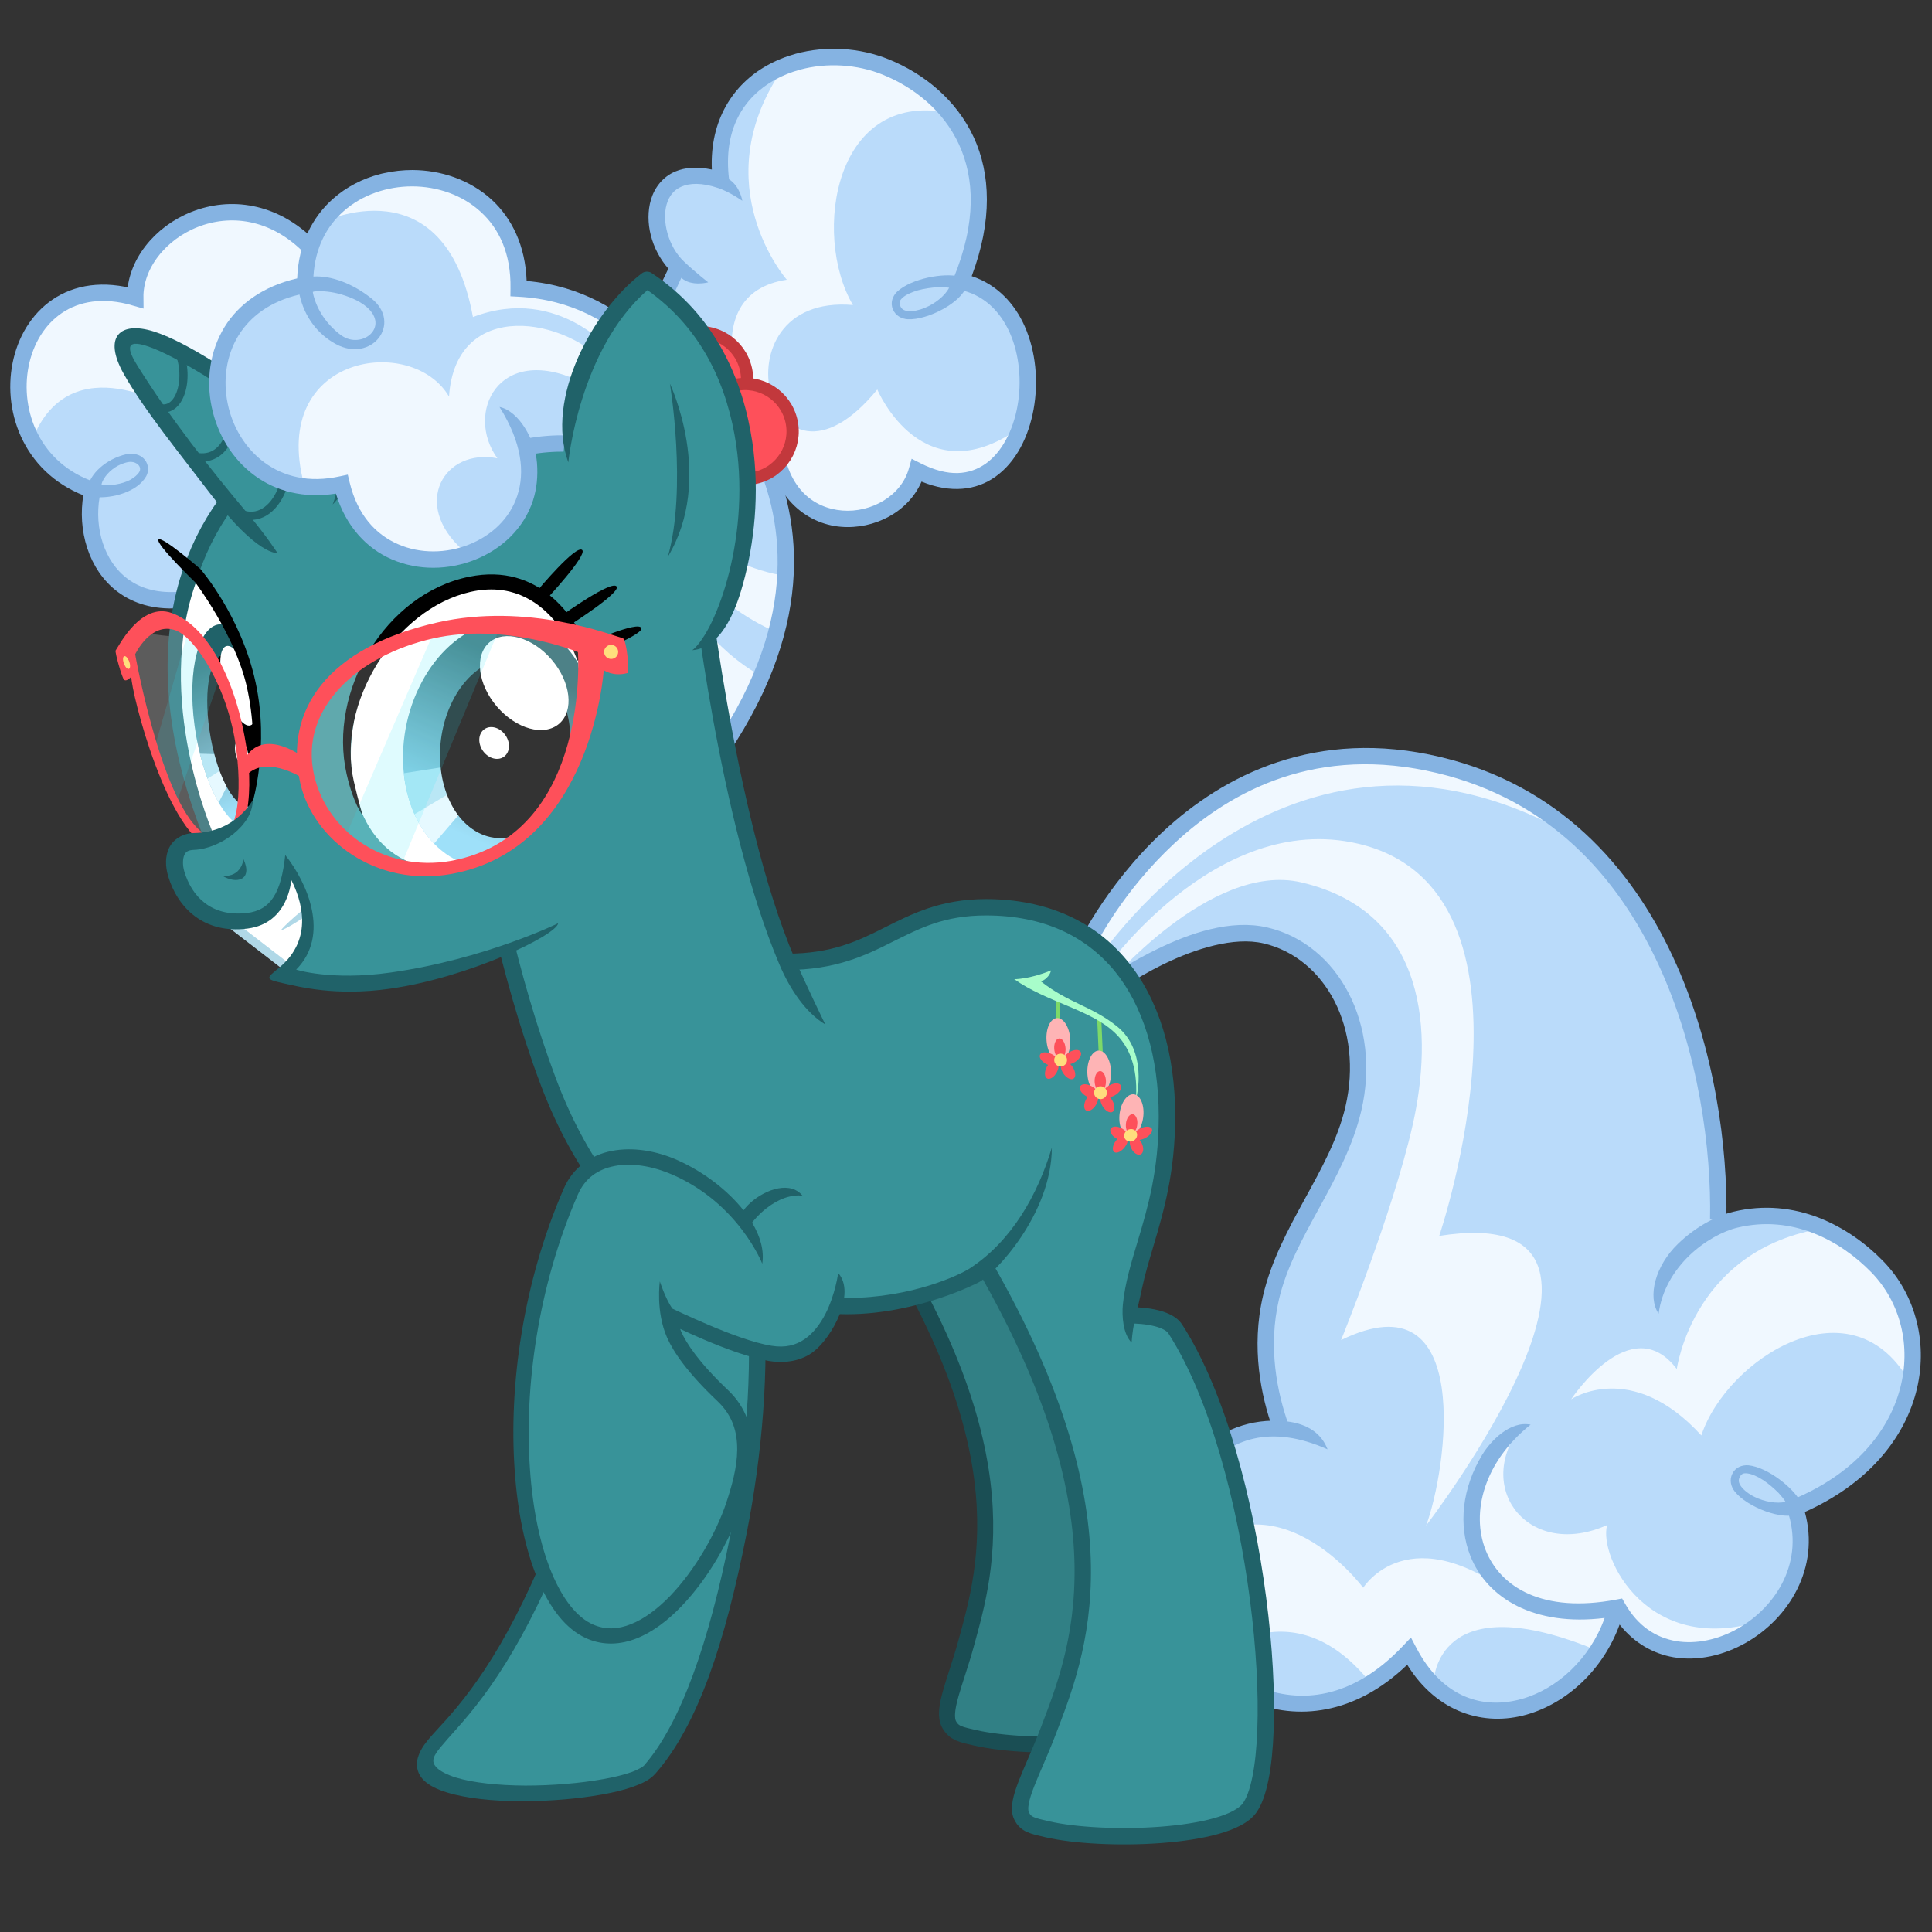
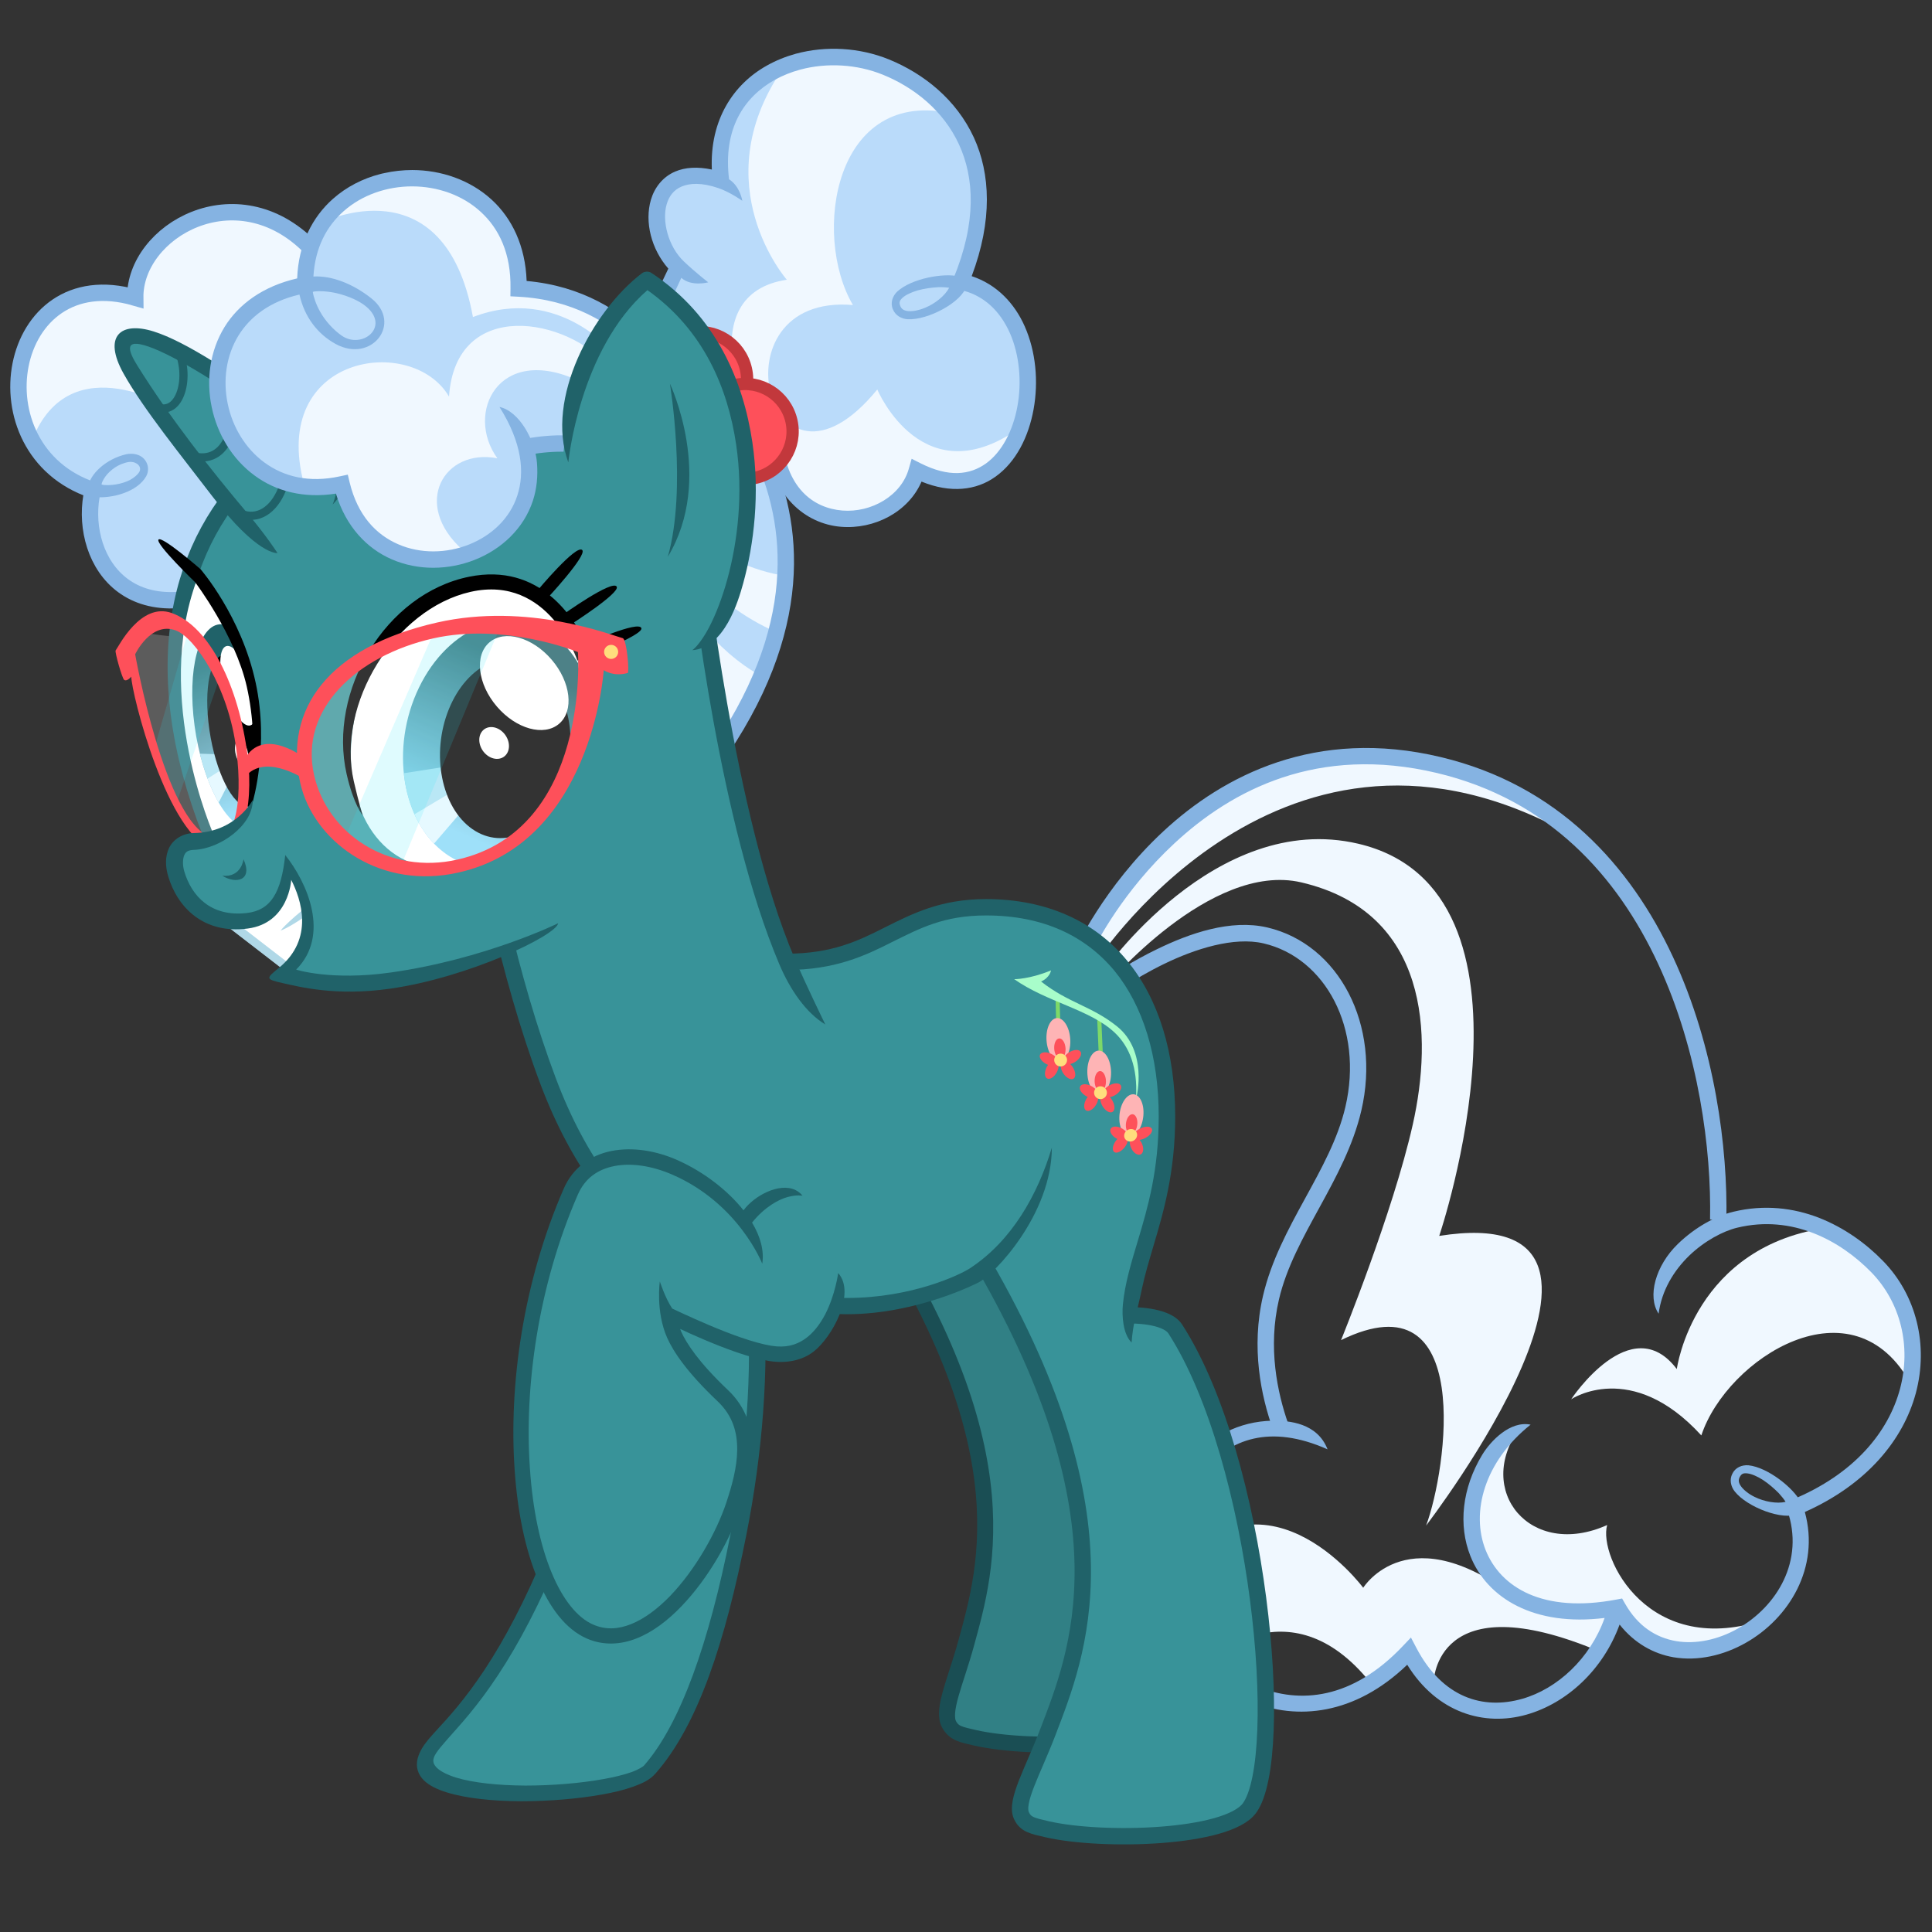
<svg xmlns="http://www.w3.org/2000/svg" xmlns:ns1="http://www.inkscape.org/namespaces/inkscape" xmlns:ns2="http://sodipodi.sourceforge.net/DTD/sodipodi-0.dtd" xmlns:xlink="http://www.w3.org/1999/xlink" width="3200" height="3200" viewBox="0 0 3200 3200" id="svg2" version="1.1" ns1:version="0.91 r13725" ns2:docname="Character - Librarian2.svg">
  <rect x="0" y="0" width="3200" height="3200" fill="#333333" stroke="none" />
  <defs id="defs4">
    <linearGradient ns1:collect="always" id="linearGradient6871">
      <stop style="stop-color:#206269;stop-opacity:1;" offset="0" id="stop6873" />
      <stop style="stop-color:#86d8f7;stop-opacity:1" offset="1" id="stop6875" />
    </linearGradient>
    <clipPath clipPathUnits="userSpaceOnUse" id="clipPath4464">
      <ellipse transform="matrix(-0.941,-0.339,-0.267,0.964,0,0)" ry="110.63" rx="79.492" cy="431.13" cx="-202.13" id="ellipse4466" style="opacity:1;fill:#ffffff;fill-opacity:1;stroke:none;stroke-width:12;stroke-linecap:butt;stroke-linejoin:miter;stroke-miterlimit:12;stroke-dasharray:none;stroke-dashoffset:0;stroke-opacity:1" />
    </clipPath>
    <linearGradient ns1:collect="always" xlink:href="#linearGradient6871" id="linearGradient9260" gradientUnits="userSpaceOnUse" x1="111.49" y1="434.54" x2="85.682" y2="560.33" />
    <clipPath clipPathUnits="userSpaceOnUse" id="clipPath4802">
      <ellipse transform="matrix(0.999,-0.047,-0.118,0.993,0,0)" ry="89.365" rx="71.939" cy="492.64" cx="103.74" id="ellipse4804" style="opacity:1;fill:url(#linearGradient4806);fill-opacity:1;stroke:none;stroke-width:12;stroke-linecap:butt;stroke-linejoin:miter;stroke-miterlimit:12;stroke-dasharray:none;stroke-dashoffset:0;stroke-opacity:1" />
    </clipPath>
    <clipPath clipPathUnits="userSpaceOnUse" id="clipPath4363">
      <path ns2:nodetypes="cccc" ns1:connector-curvature="0" id="path4365" d="m 93.249,355.62 c 94.111,97.92 5.774,219.54 5.774,219.54 0,0 -32.719,0 -68.565,-21.67 0,0 -80.995,-99.11 62.791,-197.87 z" style="opacity:1;fill:#ffffff;fill-opacity:1;stroke:none;stroke-width:12;stroke-linecap:butt;stroke-linejoin:miter;stroke-miterlimit:12;stroke-dasharray:none;stroke-dashoffset:0;stroke-opacity:1" />
    </clipPath>
    <clipPath clipPathUnits="userSpaceOnUse" id="clipPath5724">
      <ellipse transform="matrix(0.999,-0.047,-0.118,0.993,0,0)" ry="89.365" rx="71.939" cy="492.64" cx="103.74" id="ellipse5726" style="opacity:1;fill:url(#linearGradient4806);fill-opacity:1;stroke:none;stroke-width:12;stroke-linecap:butt;stroke-linejoin:miter;stroke-miterlimit:12;stroke-dasharray:none;stroke-dashoffset:0;stroke-opacity:1" />
    </clipPath>
    <linearGradient ns1:collect="always" xlink:href="#linearGradient6871" id="linearGradient5919" gradientUnits="userSpaceOnUse" x1="111.49" y1="434.54" x2="85.682" y2="560.33" />
  </defs>
  <ns2:namedview id="base" pagecolor="#ffffff" bordercolor="#666666" borderopacity="1.0" ns1:pageopacity="0.0" ns1:pageshadow="2" ns1:zoom="0.17678" ns1:cx="1225.7" ns1:cy="1545.6" ns1:document-units="px" ns1:current-layer="layer4" showgrid="false" ns1:window-width="1500" ns1:window-height="977" ns1:window-x="-8" ns1:window-y="-8" ns1:window-maximized="1" ns1:snap-global="false" units="px" />
  <g ns1:groupmode="layer" id="layer4" ns1:label="Body" style="display:inline;opacity:1" transform="translate(0,2147.6)">
    <g id="g5840-4" style="display:inline;opacity:1" transform="matrix(-2.197,0,-0.598,2.162,1722.6,-2168.5)">
      <path style="display:inline;opacity:1;fill:#389399;fill-opacity:1;fill-rule:evenodd;stroke:none;stroke-width:12;stroke-linecap:butt;stroke-linejoin:miter;stroke-miterlimit:12;stroke-dasharray:none;stroke-dashoffset:0;stroke-opacity:1" d="m 34.359,923.01 c 0,0 3.393,17.92 2.799,27.3 -22.473,354.49 56.699,378.19 56.699,406.19 0,38.3 -158.4,30.9 -171.3,8.8 -40.897,-69.3 -24.957,-281 46.768,-422.88" id="path5842-8" ns1:connector-curvature="0" ns2:nodetypes="csssc" />
      <path style="color:#000000;font-style:normal;font-variant:normal;font-weight:normal;font-stretch:normal;font-size:medium;line-height:normal;font-family:sans-serif;text-indent:0;text-align:start;text-decoration:none;text-decoration-line:none;text-decoration-style:solid;text-decoration-color:#000000;letter-spacing:normal;word-spacing:normal;text-transform:none;direction:ltr;block-progression:tb;writing-mode:lr-tb;baseline-shift:baseline;text-anchor:start;white-space:normal;clip-rule:nonzero;display:inline;overflow:visible;visibility:visible;opacity:1;isolation:auto;mix-blend-mode:normal;color-interpolation:sRGB;color-interpolation-filters:linearRGB;solid-color:#000000;solid-opacity:1;fill:#206269;fill-opacity:1;fill-rule:evenodd;stroke:none;stroke-width:12;stroke-linecap:butt;stroke-linejoin:miter;stroke-miterlimit:12;stroke-dasharray:none;stroke-dashoffset:0;stroke-opacity:1;color-rendering:auto;image-rendering:auto;shape-rendering:auto;text-rendering:auto;enable-background:accumulate" d="m 34.379,918.67 c -1.466,19.51 -3.847,40.47 -4.757,58.17 -8.018,156.06 4.589,243.96 20.372,296.36 8.787,29.2 18.629,47.5 26.133,60 7.503,12.5 11.73,19 11.73,23.3 0,2.7 -1.132,4.9 -4.537,7.6 -3.404,2.6 -9.009,5.2 -16.08,7.3 -14.142,4.1 -33.981,6.1 -54.22,6.2 -20.24,0 -40.968,-1.8 -57.124,-4.9 -8.077,-1.5 -15.022,-3.4 -20.033,-5.4 -5.011,-2 -7.823,-4.5 -8.125,-5 l 0,0 0,-0.1 c -18.914,-32 -23.329,-94.8 -17.043,-176.1 4.672,-60.4 17.117,-125.9 37.714,-184.3 7.112,-20.18 21.733,-62.18 21.733,-62.18 -12.656,8.1 -26.148,38.42 -33.529,59.47 -20.787,59.31 -33.167,125.11 -37.883,186.11 -6.38,82.5 -3.32,145.9 18.664,183.1 2.924,5 7.882,7.6 13.998,10.1 6.12,2.5 13.667,4.5 22.254,6.1 17.173,3.3 38.464,5.1 59.437,5.1 20.973,-0.1 41.539,-2.1 57.5,-6.7 7.981,-2.3 14.852,-5.2 20.16,-9.4 5.309,-4.2 9.127,-10.1 9.127,-17 0,-10.1 -6.202,-17.4 -13.441,-29.4 -7.252,-12.1 -16.468,-29.2 -24.945,-57.3 -15.295,-50.9 -28.32,-138 -19.765,-294.46 1.686,-30.84 -2.037,-52.88 -7.34,-56.67 z" id="path5844-9" ns1:connector-curvature="0" ns2:nodetypes="csscsccccsccccscssccccccsccsc" />
    </g>
    <g id="g5840" style="display:inline;opacity:1" transform="matrix(1.288,0,0.351,1.268,524.8,3221.9)" />
    <g style="display:inline;opacity:1" id="g7184" transform="matrix(1.652,-0.374,0.374,1.652,4349.8,-5019.1)">
      <path ns2:nodetypes="cc" ns1:connector-curvature="0" id="path7178" d="m -2387.2,1986.6 c 265,-212.1 79.3,-424.2 79.3,-424.2" style="opacity:1;fill:#badbfa;fill-opacity:1;stroke:none;stroke-width:16;stroke-linecap:butt;stroke-linejoin:miter;stroke-miterlimit:12;stroke-dasharray:none;stroke-dashoffset:0;stroke-opacity:1" />
      <path ns2:nodetypes="cccccccc" ns1:connector-curvature="0" id="path7180" d="m -2356.4,1718.1 c 0,0 40.7,63.5 102.1,87.1 l -20,52.2 c -60,-42.9 -83.6,-111.5 -83.6,-111.5 l 2.2,61.5 c 0,0 14.9,51.3 57.8,89.2 l -85.7,85 z" style="opacity:1;fill:#f0f8ff;fill-opacity:1;stroke:none;stroke-width:16;stroke-linecap:butt;stroke-linejoin:miter;stroke-miterlimit:12;stroke-dasharray:none;stroke-dashoffset:0;stroke-opacity:1" />
      <path style="opacity:1;fill:none;fill-opacity:1;stroke:#85b3e2;stroke-width:16;stroke-linecap:butt;stroke-linejoin:miter;stroke-miterlimit:12;stroke-dasharray:none;stroke-dashoffset:0;stroke-opacity:1" d="m -2387.2,1986.6 c 265,-212.1 79.3,-424.2 79.3,-424.2" id="path7182" ns1:connector-curvature="0" ns2:nodetypes="cc" />
    </g>
    <g style="display:inline;opacity:1" id="g4334" transform="matrix(1.567,0.643,-0.643,1.567,2870.9,-5061.6)">
      <g transform="matrix(0.971,0.237,-0.237,0.971,3596.7,1891)" id="g7366" style="display:inline;opacity:1">
-         <path ns2:nodetypes="cccccccccccccccccc" ns1:connector-curvature="0" id="path7368" transform="matrix(0.971,-0.237,0.237,0.971,-3942.5,-984.26)" d="m 722.3,2389.8 c -16.75,-0.2 -34.01,1.1 -51.78,3.9 -243.04,38 -252.77,302.6 -252.77,302.6 l 34.28,24.2 c 0,0 58.82,-97.6 124.77,-108.2 66.05,-10.7 130.78,42.8 143.91,124.3 10.67,66.2 -15.11,135 -4.44,201.2 7.9,49 33.5,87.1 55.49,112 l -2.3,2.8 c -88.04,43.5 -69.44,141.9 -29.24,200.7 39.96,58.6 186.05,85.9 232.32,-45.1 47.76,50.7 171.26,39.3 174.16,-117.6 97,71 196.3,-93.2 119,-157.4 92.7,-80.8 69.1,-171.8 22.8,-224.5 -51.6,-58.6 -166,-46 -197.9,-0.1 -0.9,-0.9 -1.9,-1.8 -2.8,-2.6 l 4.2,-4.7 C 1046.4,2583.4 919.96,2391.2 722.3,2389.8 Z" style="opacity:1;fill:#badbfa;fill-opacity:1;stroke:none;stroke-width:16;stroke-linecap:butt;stroke-linejoin:miter;stroke-miterlimit:12;stroke-dasharray:none;stroke-dashoffset:0;stroke-opacity:1" />
        <path ns2:nodetypes="cccccc" ns1:connector-curvature="0" id="path7370" d="m -2148.6,1322.1 c 81.8,-30.3 154.6,78.8 154.6,78.8 -108.1,-52.5 -161.6,84.8 -137.4,160.6 -99.6,-20.4 -123.8,46.3 -123.8,46.3 0,0 -4.8,-106.2 66.2,-84.7 0,0 -58.6,-108.1 40.4,-201 z" style="opacity:1;fill:#f0f8ff;fill-opacity:1;stroke:none;stroke-width:16;stroke-linecap:butt;stroke-linejoin:miter;stroke-miterlimit:12;stroke-dasharray:none;stroke-dashoffset:0;stroke-opacity:1" />
      </g>
      <path ns2:nodetypes="ccsccccccccscccsc" ns1:connector-curvature="0" id="path7372-4" d="m 1210.7,2911.6 c -6,2 -11,6.7 -11.4,13.7 -0.5,6.5 3.3,12 8.8,15.1 17.1,9.6 54.6,8.7 65.5,-3.3 l -4,-6.8 1.7,-5.1 c -11.1,-9.6 -42,-19 -60.6,-13.6 z m 18.7,7.9 c 6.5,1.3 13.4,3.6 19.2,6.1 3.8,1.8 6.9,3.5 9.3,5.3 -7.1,5.1 -19.3,7.8 -30,7 -6.2,-0.4 -12,-2.1 -15.7,-4.3 -3.7,-2.2 -5.2,-4.6 -5,-7.8 l 0,0 0,0 c 0.3,-4.1 1.8,-5.4 5.7,-6.5 3.9,-1.1 10,-1 16.5,0.2 z" style="color:#000000;font-style:normal;font-variant:normal;font-weight:normal;font-stretch:normal;font-size:medium;line-height:normal;font-family:sans-serif;text-indent:0;text-align:start;text-decoration:none;text-decoration-line:none;text-decoration-style:solid;text-decoration-color:#000000;letter-spacing:normal;word-spacing:normal;text-transform:none;direction:ltr;block-progression:tb;writing-mode:lr-tb;baseline-shift:baseline;text-anchor:start;white-space:normal;clip-rule:nonzero;display:inline;overflow:visible;visibility:visible;opacity:1;isolation:auto;mix-blend-mode:normal;color-interpolation:sRGB;color-interpolation-filters:linearRGB;solid-color:#000000;solid-opacity:1;fill:#85b3e2;fill-opacity:1;fill-rule:nonzero;stroke:none;stroke-width:8;stroke-linecap:butt;stroke-linejoin:miter;stroke-miterlimit:12;stroke-dasharray:none;stroke-dashoffset:0;stroke-opacity:1;color-rendering:auto;image-rendering:auto;shape-rendering:auto;text-rendering:auto;enable-background:accumulate" />
      <g transform="matrix(0.987,-0.159,0.159,0.987,2173.3,182.04)" id="g7360" style="display:inline;opacity:1">
        <path ns2:nodetypes="ccccccsccssccc" ns1:connector-curvature="0" style="opacity:1;fill:#f0f8ff;fill-opacity:1;stroke:none;stroke-width:16;stroke-linecap:butt;stroke-linejoin:miter;stroke-miterlimit:12;stroke-dasharray:none;stroke-dashoffset:0;stroke-opacity:1" d="m -1847.3,1946.8 c -220.5,-1.9 -285.1,254.1 -285.1,254.1 l 11.3,14.5 c 0,0 108.8,-315.5 412.9,-237.7 -52.1,-21.3 -98.3,-30.5 -139.1,-30.9 z m 116.9,446 c 0,0 34.7,-355.5 -164.6,-355.5 -144,0 -214.9,180.2 -214.9,180.2 l 6.1,12.2 c 0,0 71.9,-142.9 163.3,-142.9 128.3,0 159.4,116.3 160.1,206 0.7,88.2 -20.3,221.1 -20.3,221.1 113.1,-92.3 129.7,100.2 122.3,157.7 0,0 166.4,-367.7 -52,-278.8 z" id="path7355" />
        <path ns1:connector-curvature="0" id="path4303" d="m -1835.5,1936.4 c -125.8,-0.6 -203.1,66.2 -247.7,132.4 -44.7,66.3 -57.8,132.6 -57.8,132.6 l -0.9,4.3 39.3,38.3 5.5,-6.5 c 0,0 18,-21.3 44.1,-42.5 26.1,-21.2 60.3,-41.7 90.2,-41.7 61.9,0 114.3,58.7 114.3,137.6 0,64.2 -36.4,128 -36.4,198 0,52.6 20.6,96.3 39.2,125.2 l 13.4,-8.6 c -17.4,-27.3 -36.6,-68.2 -36.6,-116.6 0,-64.2 36.4,-128 36.4,-198 0,-86.1 -58.4,-153.6 -130.3,-153.6 -36.9,0 -72.9,23 -100.3,45.3 -21.2,17.2 -34.2,31.3 -40.4,38.2 l -20.9,-20.3 c 2.3,-10.4 15.8,-65.4 54.4,-122.7 42.7,-63.4 114.3,-125.9 234.5,-125.4 112.3,0.5 194.5,57.9 252.9,132.4 58.5,74.5 92.5,166 106.5,232.1 l 15.6,-3.4 c -14.5,-68.1 -49,-161.5 -109.5,-238.6 -60.5,-77.1 -147.6,-138 -265.5,-138.5 z" style="color:#000000;font-style:normal;font-variant:normal;font-weight:normal;font-stretch:normal;font-size:medium;line-height:normal;font-family:sans-serif;text-indent:0;text-align:start;text-decoration:none;text-decoration-line:none;text-decoration-style:solid;text-decoration-color:#000000;letter-spacing:normal;word-spacing:normal;text-transform:none;direction:ltr;block-progression:tb;writing-mode:lr-tb;baseline-shift:baseline;text-anchor:start;white-space:normal;clip-rule:nonzero;display:inline;overflow:visible;visibility:visible;opacity:1;isolation:auto;mix-blend-mode:normal;color-interpolation:sRGB;color-interpolation-filters:linearRGB;solid-color:#000000;solid-opacity:1;fill:#85b3e2;fill-opacity:1;fill-rule:nonzero;stroke:none;stroke-width:16;stroke-linecap:butt;stroke-linejoin:miter;stroke-miterlimit:12;stroke-dasharray:none;stroke-dashoffset:0;stroke-opacity:1;color-rendering:auto;image-rendering:auto;shape-rendering:auto;text-rendering:auto;enable-background:accumulate" />
      </g>
      <path ns2:nodetypes="ccccc" ns1:connector-curvature="0" id="path4328" d="m 1284.9,3043.4 c -91.9,81.8 -176.2,6.8 -179.8,-25.3 -56.6,59.6 -133.32,18.2 -115.14,-55.5 -62.63,91.9 32.34,205 154.54,131.3 85.9,52.5 140.4,-50.5 140.4,-50.5 z" style="opacity:1;fill:#f0f8ff;fill-opacity:1;stroke:none;stroke-width:16;stroke-linecap:butt;stroke-linejoin:miter;stroke-miterlimit:4;stroke-dasharray:none;stroke-dashoffset:0;stroke-opacity:1" />
      <path ns2:nodetypes="cccccccccc" ns1:connector-curvature="0" id="path4322" d="m 791.44,3293.8 c 0,0 -32.99,-13.7 -67.28,-56.5 37.42,-160.1 183.54,-71.9 183.54,-71.9 0,0 13.94,-84.6 146.8,-46.1 39.4,-3 88.6,-25.2 88.6,-25.2 l 1.2,41.2 c -173.61,-1.2 -137.9,89.2 -137.9,89.2 l -34.24,-15.7 c -7.01,16.5 -14.15,28.3 -22.54,39.9 -112.75,-62.5 -158.18,45.1 -158.18,45.1 z" style="opacity:1;fill:#f0f8ff;fill-opacity:1;stroke:none;stroke-width:16;stroke-linecap:butt;stroke-linejoin:miter;stroke-miterlimit:4;stroke-dasharray:none;stroke-dashoffset:0;stroke-opacity:1" />
      <path ns2:nodetypes="cccsccccscccsccccccsccccccccccscccccccccccccccc" ns1:connector-curvature="0" id="path7364" d="m 1182.4,2661.5 c -26.7,0.6 -54.2,8.1 -79.4,26.3 l 0,0 c -14.5,10.5 -28.8,28.1 -38.3,49.8 -12.2,27.9 -8.3,58.9 8.5,70.2 -5.9,-22.4 -2.2,-44.7 6.1,-63.8 8.4,-19.1 21.6,-34.9 33.1,-43.2 44.8,-32.4 97.9,-26.7 137.9,-9.4 37.5,16.3 63.7,51.8 69.2,94.9 5.5,43.1 -9.6,93.9 -56.6,140.4 l -5.4,5.3 5,5.7 c 34.7,39.3 26.4,91 -0.8,125.6 -13.6,17.3 -31.8,29.8 -51.1,34.2 -19.4,4.3 -39.9,0.9 -60.2,-15 l -4.5,-3.5 -4.8,3.1 c -61.3,39.9 -109.4,32 -136.7,3.7 -27.23,-28.3 -34.23,-79.1 -5.82,-130.1 -20,3.8 -30.16,29.6 -32.6,45.3 -5.85,37.6 4.41,72.6 26.91,95.9 30.81,32 84.01,40.2 144.41,6.2 2,42.3 -16.6,81.8 -44.6,103.8 -30.9,24.3 -72.1,28.9 -114.77,-7 l -8.58,-7.2 -4.04,10.4 c -26,67.6 -71.82,91.1 -117.36,91 -45.55,-0.2 -90.93,-25.8 -112.06,-58.6 l 0,0 0,0 c -20.18,-31.4 -28.26,-79.1 -16.07,-117 12.19,-37.9 42.53,-66.9 104.24,-65.1 -19.04,-20.1 -45.47,-11.8 -60.39,-5.5 -30.68,13.3 -50.07,37.7 -59.09,65.7 -13.96,43.4 -5.18,94.8 17.87,130.5 24.62,38.3 74.1,65.8 125.45,66 48.94,0.1 99.42,-26.2 128.2,-91.4 44.9,32.6 92.7,27.4 126.5,0.8 32.3,-25.4 52.6,-69.1 50.7,-116 20.1,11.3 41.3,13.9 60.8,9.6 23.6,-5.3 44.7,-20.2 60.2,-40 29.8,-37.9 39.4,-95.4 4.8,-140.2 46,-48.2 62.2,-101.9 56.3,-148.6 -6.2,-48.4 -35.9,-89 -78.7,-107.5 l 0,0 0,0 c -21.8,-9.5 -47.6,-15.8 -74.3,-15.3 z" style="color:#000000;font-style:normal;font-variant:normal;font-weight:normal;font-stretch:normal;font-size:medium;line-height:normal;font-family:sans-serif;text-indent:0;text-align:start;text-decoration:none;text-decoration-line:none;text-decoration-style:solid;text-decoration-color:#000000;letter-spacing:normal;word-spacing:normal;text-transform:none;direction:ltr;block-progression:tb;writing-mode:lr-tb;baseline-shift:baseline;text-anchor:start;white-space:normal;clip-rule:nonzero;display:inline;overflow:visible;visibility:visible;opacity:1;isolation:auto;mix-blend-mode:normal;color-interpolation:sRGB;color-interpolation-filters:linearRGB;solid-color:#000000;solid-opacity:1;fill:#85b3e2;fill-opacity:1;fill-rule:nonzero;stroke:none;stroke-width:16;stroke-linecap:butt;stroke-linejoin:miter;stroke-miterlimit:12;stroke-dasharray:none;stroke-dashoffset:0;stroke-opacity:1;color-rendering:auto;image-rendering:auto;shape-rendering:auto;text-rendering:auto;enable-background:accumulate" />
    </g>
    <g transform="matrix(-4.508,0,0.489,4.508,1840.8,-2282.1)" style="display:inline;opacity:1" id="g5846">
      <path style="opacity:1;fill:#318085;fill-opacity:1;fill-rule:evenodd;stroke:#1a4e54;stroke-width:5.847;stroke-linecap:butt;stroke-linejoin:miter;stroke-miterlimit:12;stroke-dasharray:none;stroke-dashoffset:0;stroke-opacity:1" d="m 92.722,484.77 c 0,0 -12.817,-0.27 -16.157,4.92 -30.175,46.89 -39.779,152.74 -26.512,171.1 7.915,10.95 52.647,12.12 72.277,7.6 5.36,-1.24 7.74,-1.68 9.22,-4.89 2.31,-5.02 -4.08,-15.82 -9.44,-29.84 -10.63,-27.84 -30.222,-75.08 22.95,-167.18" id="path5848" ns1:connector-curvature="0" ns2:nodetypes="csssssc" />
    </g>
    <path ns2:nodetypes="ccsscccssc" ns1:connector-curvature="0" id="path5850" d="m 1633.1,-47.911 c -11.3,9.995 -6.4,5.252 -19.8,12.875 0,0 -93.3,54.038 -205.8,54.038 -193.3,0 -398.1,-107.061 -499.42,-375.732 C 774.42,-711.28 740.71,-1196.8 740.71,-1196.8 l 414.89,-27.4 c 0,0 45.7,428.73 147.4,669.61 156,0 185.4,-90.29 330.1,-90.29 195.8,0 299.9,142.81 299.9,346.43 0,181.42 -73.9,254.774 -59,366.239" style="display:inline;opacity:1;fill:#389399;fill-opacity:1;stroke:none;stroke-width:12;stroke-linecap:butt;stroke-linejoin:miter;stroke-miterlimit:12;stroke-dasharray:none;stroke-dashoffset:0;stroke-opacity:1" />
    <g id="g5852" style="display:inline;opacity:1" transform="matrix(-4.636,0,0,4.636,2301.7,-2216.4)">
      <path ns2:nodetypes="csssssc" ns1:connector-curvature="0" id="path5854" d="m 92.722,484.77 c 0,0 -12.817,-0.27 -16.157,4.92 -30.175,46.89 -39.779,152.74 -26.512,171.1 7.915,10.95 52.647,12.12 72.277,7.6 5.36,-1.24 7.74,-1.68 9.22,-4.89 2.31,-5.02 -4.08,-15.82 -9.44,-29.84 -10.63,-27.84 -30.222,-75.08 22.95,-167.18" style="opacity:1;fill:#389399;fill-opacity:1;fill-rule:evenodd;stroke:#206269;stroke-width:5.847;stroke-linecap:butt;stroke-linejoin:miter;stroke-miterlimit:12;stroke-dasharray:none;stroke-dashoffset:0;stroke-opacity:1" />
    </g>
    <path style="color:#000000;font-style:normal;font-variant:normal;font-weight:normal;font-stretch:normal;font-size:medium;line-height:normal;font-family:sans-serif;text-indent:0;text-align:start;text-decoration:none;text-decoration-line:none;text-decoration-style:solid;text-decoration-color:#000000;letter-spacing:normal;word-spacing:normal;text-transform:none;direction:ltr;block-progression:tb;writing-mode:lr-tb;baseline-shift:baseline;text-anchor:start;white-space:normal;clip-rule:nonzero;display:inline;overflow:visible;visibility:visible;opacity:1;isolation:auto;mix-blend-mode:normal;color-interpolation:sRGB;color-interpolation-filters:linearRGB;solid-color:#000000;solid-opacity:1;fill:#206269;fill-opacity:1;fill-rule:nonzero;stroke:none;stroke-width:12;stroke-linecap:butt;stroke-linejoin:miter;stroke-miterlimit:12;stroke-dasharray:none;stroke-dashoffset:0;stroke-opacity:1;color-rendering:auto;image-rendering:auto;shape-rendering:auto;text-rendering:auto;enable-background:accumulate" d="m 1633.1,-658.43 c 101.3,0 180.8,37.61 233.6,101.81 53,64.2 79.8,153.82 79.8,258.17 0,92.49 -19.3,158.22 -35.7,213.441 -7.5,25.41 -14.4,48.279 -19.2,70.978 -7.9,38.454 -15.1,57.257 -17.3,90.121 -14.4,-13.891 -16.2,-44.552 -14.5,-62.678 3.5,-35.913 14,-69.793 24.9,-106.214 16.6,-55.228 34.5,-116.718 34.5,-205.648 0,-99.44 -25.7,-182.79 -73.2,-241.06 -48.1,-57.93 -118.2,-91.81 -212.9,-91.81 -69.8,0 -109.6,21.34 -155.2,43.87 -44.7,22.7 -94.7,46.42 -175.6,46.42 l 0,-26.94 c 75.7,0 119.1,-21.17 163.6,-43.7 45.1,-22.53 92.2,-46.76 167.2,-46.76 z" id="path5856" ns1:connector-curvature="0" ns2:nodetypes="scscscscsssccccs" />
    <path style="color:#000000;font-style:normal;font-variant:normal;font-weight:normal;font-stretch:normal;font-size:medium;line-height:normal;font-family:sans-serif;text-indent:0;text-align:start;text-decoration:none;text-decoration-line:none;text-decoration-style:solid;text-decoration-color:#000000;letter-spacing:normal;word-spacing:normal;text-transform:none;direction:ltr;block-progression:tb;writing-mode:lr-tb;baseline-shift:baseline;text-anchor:start;white-space:normal;clip-rule:nonzero;display:inline;overflow:visible;visibility:visible;opacity:1;isolation:auto;mix-blend-mode:normal;color-interpolation:sRGB;color-interpolation-filters:linearRGB;solid-color:#000000;solid-opacity:1;fill:#206269;fill-opacity:1;fill-rule:nonzero;stroke:none;stroke-width:12;stroke-linecap:butt;stroke-linejoin:miter;stroke-miterlimit:12;stroke-dasharray:none;stroke-dashoffset:0;stroke-opacity:1;color-rendering:auto;image-rendering:auto;shape-rendering:auto;text-rendering:auto;enable-background:accumulate" d="m 1167.8,-1238.5 1.2,12.9 c 0,0 45.7,427.42 146.8,664.58 19,44.72 51.2,110.28 51.2,110.28 -31.7,-19.15 -58.1,-56.92 -76.2,-99.78 -99.3,-233.94 -143.2,-623.08 -147.1,-659.18 l -388.08,25.5 c 2.88,37.7 38.29,485.79 165,822.56 99.48,264.434 281.08,363.872 482.28,363.872 108.1,0 188.2,-38.962 203.6,-49.126 69.3,-45.4 112.2,-121.626 135.7,-199.896 -0.3,110.28 -95,210.229 -122,223.612 l 0,0 0,0 c 0,0 -100.4,52.344 -217.3,52.344 -213.4,0 -404.53,-107.569 -507.86,-381.316 C 760.87,-709.76 727.5,-1195.6 727.5,-1195.6 l -1.18,-13.7 441.48,-29.2 z" id="path5858" ns1:connector-curvature="0" ns2:nodetypes="ccscsccssscccssscccc" />
    <g style="display:inline;opacity:1" id="g7276" transform="matrix(1.694,0,0,1.694,5195.4,-4272.9)">
      <path ns1:connector-curvature="0" id="path7217" d="m -2032.9,2229.2 c 0,0 0.5,24.2 0.7,25.9" style="opacity:1;fill:none;fill-opacity:1;stroke:#7ed968;stroke-width:4;stroke-linecap:butt;stroke-linejoin:miter;stroke-miterlimit:12;stroke-dasharray:none;stroke-dashoffset:0;stroke-opacity:1" />
      <path ns1:connector-curvature="0" id="path7219" d="m -1992.2,2249.9 1.8,41.2" style="opacity:1;fill:none;fill-opacity:1;stroke:#7ed968;stroke-width:4;stroke-linecap:butt;stroke-linejoin:miter;stroke-miterlimit:12;stroke-dasharray:none;stroke-dashoffset:0;stroke-opacity:1" />
      <path ns2:nodetypes="csscsccc" ns1:connector-curvature="0" id="path7215" d="m -2075.3,2212 c 32.3,22.7 74.1,29.5 98.3,52.3 14.8,14 22.2,34.6 20.9,61.9 0,1.1 0.6,-0.7 0.5,0.5 0,0 11,-44.2 -19.1,-68.5 -24.9,-20 -47.3,-22.7 -74.3,-43.9 8.8,-4 9.7,-10.9 9.7,-10.9 -21.2,8.8 -36,8.6 -36,8.6 z" style="opacity:1;fill:#a8fdca;fill-opacity:1;stroke:none;stroke-width:8;stroke-linecap:butt;stroke-linejoin:miter;stroke-miterlimit:12;stroke-dasharray:none;stroke-dashoffset:0;stroke-opacity:1" />
      <g transform="translate(103.57,0)" id="g7235">
        <ellipse style="opacity:1;fill:#feb4b5;fill-opacity:1;stroke:none;stroke-width:4;stroke-linecap:butt;stroke-linejoin:miter;stroke-miterlimit:12;stroke-dasharray:none;stroke-dashoffset:0;stroke-opacity:1" id="path7221" cx="-2147.6" cy="2253.6" rx="11.607" ry="21.161" transform="matrix(1,-0.023,0.023,1,0,0)" />
        <ellipse transform="matrix(1,-0.023,0.024,1,0,0)" ry="9.885" rx="5.539" cy="2262.3" cx="-2149" id="ellipse7223" style="opacity:1;fill:#fe505a;fill-opacity:1;stroke:none;stroke-width:4;stroke-linecap:butt;stroke-linejoin:miter;stroke-miterlimit:12;stroke-dasharray:none;stroke-dashoffset:0;stroke-opacity:1" />
        <ellipse style="opacity:1;fill:#fe505a;fill-opacity:1;stroke:none;stroke-width:4;stroke-linecap:butt;stroke-linejoin:miter;stroke-miterlimit:12;stroke-dasharray:none;stroke-dashoffset:0;stroke-opacity:1" id="ellipse7225" cx="991.69" cy="2955.3" rx="5.539" ry="9.886" transform="matrix(0.492,0.871,-0.87,0.493,0,0)" />
        <ellipse transform="matrix(-0.863,0.506,-0.507,-0.862,0,0)" ry="9.886" rx="5.539" cy="-956.76" cx="2981.3" id="ellipse7227" style="opacity:1;fill:#fe505a;fill-opacity:1;stroke:none;stroke-width:4;stroke-linecap:butt;stroke-linejoin:miter;stroke-miterlimit:12;stroke-dasharray:none;stroke-dashoffset:0;stroke-opacity:1" />
        <ellipse transform="matrix(-0.492,0.871,0.87,0.493,0,0)" ry="9.886" rx="5.539" cy="-691.64" cx="3056.9" id="ellipse7229" style="opacity:1;fill:#fe505a;fill-opacity:1;stroke:none;stroke-width:4;stroke-linecap:butt;stroke-linejoin:miter;stroke-miterlimit:12;stroke-dasharray:none;stroke-dashoffset:0;stroke-opacity:1" />
        <ellipse style="opacity:1;fill:#fe505a;fill-opacity:1;stroke:none;stroke-width:4;stroke-linecap:butt;stroke-linejoin:miter;stroke-miterlimit:12;stroke-dasharray:none;stroke-dashoffset:0;stroke-opacity:1" id="ellipse7231" cx="-630.71" cy="-3075.4" rx="5.54" ry="9.885" transform="matrix(0.863,0.506,0.507,-0.862,0,0)" />
        <circle style="opacity:1;fill:#ffde7d;fill-opacity:1;stroke:none;stroke-width:4;stroke-linecap:butt;stroke-linejoin:miter;stroke-miterlimit:12;stroke-dasharray:none;stroke-dashoffset:0;stroke-opacity:1" id="path7233" cx="-2094.5" cy="2323" r="6.278" />
      </g>
      <g transform="matrix(0.999,-0.047,0.047,0.999,-46.679,-128.06)" id="g7244">
        <ellipse transform="matrix(1,-0.023,0.023,1,0,0)" ry="21.161" rx="11.607" cy="2253.6" cx="-2147.6" id="ellipse7246" style="opacity:1;fill:#feb4b5;fill-opacity:1;stroke:none;stroke-width:4;stroke-linecap:butt;stroke-linejoin:miter;stroke-miterlimit:12;stroke-dasharray:none;stroke-dashoffset:0;stroke-opacity:1" />
        <ellipse style="opacity:1;fill:#fe505a;fill-opacity:1;stroke:none;stroke-width:4;stroke-linecap:butt;stroke-linejoin:miter;stroke-miterlimit:12;stroke-dasharray:none;stroke-dashoffset:0;stroke-opacity:1" id="ellipse7248" cx="-2149" cy="2262.3" rx="5.539" ry="9.885" transform="matrix(1,-0.023,0.024,1,0,0)" />
        <ellipse transform="matrix(0.492,0.871,-0.87,0.493,0,0)" ry="9.886" rx="5.539" cy="2955.3" cx="991.69" id="ellipse7250" style="opacity:1;fill:#fe505a;fill-opacity:1;stroke:none;stroke-width:4;stroke-linecap:butt;stroke-linejoin:miter;stroke-miterlimit:12;stroke-dasharray:none;stroke-dashoffset:0;stroke-opacity:1" />
        <ellipse style="opacity:1;fill:#fe505a;fill-opacity:1;stroke:none;stroke-width:4;stroke-linecap:butt;stroke-linejoin:miter;stroke-miterlimit:12;stroke-dasharray:none;stroke-dashoffset:0;stroke-opacity:1" id="ellipse7252" cx="2981.3" cy="-956.76" rx="5.539" ry="9.886" transform="matrix(-0.863,0.506,-0.507,-0.862,0,0)" />
        <ellipse style="opacity:1;fill:#fe505a;fill-opacity:1;stroke:none;stroke-width:4;stroke-linecap:butt;stroke-linejoin:miter;stroke-miterlimit:12;stroke-dasharray:none;stroke-dashoffset:0;stroke-opacity:1" id="ellipse7254" cx="3056.9" cy="-691.64" rx="5.539" ry="9.886" transform="matrix(-0.492,0.871,0.87,0.493,0,0)" />
        <ellipse transform="matrix(0.863,0.506,0.507,-0.862,0,0)" ry="9.885" rx="5.54" cy="-3075.4" cx="-630.71" id="ellipse7256" style="opacity:1;fill:#fe505a;fill-opacity:1;stroke:none;stroke-width:4;stroke-linecap:butt;stroke-linejoin:miter;stroke-miterlimit:12;stroke-dasharray:none;stroke-dashoffset:0;stroke-opacity:1" />
        <circle r="6.278" cy="2323" cx="-2094.5" id="circle7258" style="opacity:1;fill:#ffde7d;fill-opacity:1;stroke:none;stroke-width:4;stroke-linecap:butt;stroke-linejoin:miter;stroke-miterlimit:12;stroke-dasharray:none;stroke-dashoffset:0;stroke-opacity:1" />
      </g>
      <g id="g7260" transform="matrix(1.006,0.031,-0.102,0.973,382.56,169.29)">
        <ellipse style="opacity:1;fill:#feb4b5;fill-opacity:1;stroke:none;stroke-width:4;stroke-linecap:butt;stroke-linejoin:miter;stroke-miterlimit:12;stroke-dasharray:none;stroke-dashoffset:0;stroke-opacity:1" id="ellipse7262" cx="-2147.6" cy="2253.6" rx="11.607" ry="21.161" transform="matrix(1,-0.023,0.023,1,0,0)" />
        <ellipse transform="matrix(1,-0.023,0.024,1,0,0)" ry="9.885" rx="5.539" cy="2262.3" cx="-2149" id="ellipse7264" style="opacity:1;fill:#fe505a;fill-opacity:1;stroke:none;stroke-width:4;stroke-linecap:butt;stroke-linejoin:miter;stroke-miterlimit:12;stroke-dasharray:none;stroke-dashoffset:0;stroke-opacity:1" />
        <ellipse style="opacity:1;fill:#fe505a;fill-opacity:1;stroke:none;stroke-width:4;stroke-linecap:butt;stroke-linejoin:miter;stroke-miterlimit:12;stroke-dasharray:none;stroke-dashoffset:0;stroke-opacity:1" id="ellipse7266" cx="991.69" cy="2955.3" rx="5.539" ry="9.886" transform="matrix(0.492,0.871,-0.87,0.493,0,0)" />
        <ellipse transform="matrix(-0.863,0.506,-0.507,-0.862,0,0)" ry="9.886" rx="5.539" cy="-956.76" cx="2981.3" id="ellipse7268" style="opacity:1;fill:#fe505a;fill-opacity:1;stroke:none;stroke-width:4;stroke-linecap:butt;stroke-linejoin:miter;stroke-miterlimit:12;stroke-dasharray:none;stroke-dashoffset:0;stroke-opacity:1" />
        <ellipse transform="matrix(-0.492,0.871,0.87,0.493,0,0)" ry="9.886" rx="5.539" cy="-691.64" cx="3056.9" id="ellipse7270" style="opacity:1;fill:#fe505a;fill-opacity:1;stroke:none;stroke-width:4;stroke-linecap:butt;stroke-linejoin:miter;stroke-miterlimit:12;stroke-dasharray:none;stroke-dashoffset:0;stroke-opacity:1" />
        <ellipse style="opacity:1;fill:#fe505a;fill-opacity:1;stroke:none;stroke-width:4;stroke-linecap:butt;stroke-linejoin:miter;stroke-miterlimit:12;stroke-dasharray:none;stroke-dashoffset:0;stroke-opacity:1" id="ellipse7272" cx="-630.71" cy="-3075.4" rx="5.54" ry="9.885" transform="matrix(0.863,0.506,0.507,-0.862,0,0)" />
        <circle style="opacity:1;fill:#ffde7d;fill-opacity:1;stroke:none;stroke-width:4;stroke-linecap:butt;stroke-linejoin:miter;stroke-miterlimit:12;stroke-dasharray:none;stroke-dashoffset:0;stroke-opacity:1" id="circle7274" cx="-2094.5" cy="2323" r="6.278" />
      </g>
    </g>
    <g style="display:inline;opacity:1" id="g7209" transform="matrix(1.652,-0.374,0.374,1.652,4349.8,-5019.1)">
      <path ns2:nodetypes="cccscccc" ns1:connector-curvature="0" id="path7199" d="m -2339.5,1550.4 49.5,-62.7 c -26.3,-40.4 -5,-112.1 59.6,-73.7 10.6,-103.8 117.9,-117 181.9,-72.3 57.5,40.2 96.1,120.3 25.2,220.8 99,45.5 20.1,255.6 -82.9,170.7 -30.3,56.6 -145.5,43.5 -129.3,-63.6 z" style="opacity:1;fill:#badbfa;fill-opacity:1;stroke:none;stroke-width:16;stroke-linecap:butt;stroke-linejoin:miter;stroke-miterlimit:12;stroke-dasharray:none;stroke-dashoffset:0;stroke-opacity:1" />
      <path ns2:nodetypes="ccccccccc" ns1:connector-curvature="0" id="path7201" d="m -2148.6,1322.1 c 81.8,-30.3 154.6,78.8 154.6,78.8 -108.1,-52.5 -161.6,84.8 -137.4,160.6 -133.3,-42.4 -128.3,189.8 5,85.8 0,0 20.2,115.2 131.3,65.7 -46.5,75.8 -109,23.2 -109,23.2 -53.5,56.6 -149.6,27.3 -131.4,-65.6 -27.3,-20.2 -47.4,-154.6 46.5,-147.5 0,0 -58.6,-108.1 40.4,-201 z" style="opacity:1;fill:#f0f8ff;fill-opacity:1;stroke:none;stroke-width:16;stroke-linecap:butt;stroke-linejoin:miter;stroke-miterlimit:12;stroke-dasharray:none;stroke-dashoffset:0;stroke-opacity:1" />
      <path ns2:nodetypes="ccsccccccccscccsc" ns1:connector-curvature="0" id="path7203" d="m -2086.4,1558.3 c -5.3,3.3 -9.1,9.1 -7.8,16 1.1,6.4 6.1,10.9 12.1,12.6 18.9,5.3 55.1,-4.5 62.9,-18.8 l -5.5,-5.6 0.4,-5.4 c -13,-6.7 -45.3,-8.5 -62.1,1.2 z m 20.1,3.2 c 6.6,-0.3 13.8,0.3 20.1,1.4 4.1,0.8 7.5,1.8 10.3,2.9 -5.7,6.7 -16.9,12.2 -27.5,13.9 -6.2,1.1 -12.2,0.9 -16.3,-0.4 -4.1,-1.3 -6.1,-3.2 -6.7,-6.4 l 0,0 0,0 c -0.7,-4 0.5,-5.7 4,-7.7 3.5,-2 9.5,-3.3 16.1,-3.7 z" style="color:#000000;font-style:normal;font-variant:normal;font-weight:normal;font-stretch:normal;font-size:medium;line-height:normal;font-family:sans-serif;text-indent:0;text-align:start;text-decoration:none;text-decoration-line:none;text-decoration-style:solid;text-decoration-color:#000000;letter-spacing:normal;word-spacing:normal;text-transform:none;direction:ltr;block-progression:tb;writing-mode:lr-tb;baseline-shift:baseline;text-anchor:start;white-space:normal;clip-rule:nonzero;display:inline;overflow:visible;visibility:visible;opacity:1;isolation:auto;mix-blend-mode:normal;color-interpolation:sRGB;color-interpolation-filters:linearRGB;solid-color:#000000;solid-opacity:1;fill:#85b3e2;fill-opacity:1;fill-rule:nonzero;stroke:none;stroke-width:8;stroke-linecap:butt;stroke-linejoin:miter;stroke-miterlimit:12;stroke-dasharray:none;stroke-dashoffset:0;stroke-opacity:1;color-rendering:auto;image-rendering:auto;shape-rendering:auto;text-rendering:auto;enable-background:accumulate" />
      <path style="color:#000000;font-style:normal;font-variant:normal;font-weight:normal;font-stretch:normal;font-size:medium;line-height:normal;font-family:sans-serif;text-indent:0;text-align:start;text-decoration:none;text-decoration-line:none;text-decoration-style:solid;text-decoration-color:#000000;letter-spacing:normal;word-spacing:normal;text-transform:none;direction:ltr;block-progression:tb;writing-mode:lr-tb;baseline-shift:baseline;text-anchor:start;white-space:normal;clip-rule:nonzero;display:inline;overflow:visible;visibility:visible;opacity:1;isolation:auto;mix-blend-mode:normal;color-interpolation:sRGB;color-interpolation-filters:linearRGB;solid-color:#000000;solid-opacity:1;fill:#85b3e2;fill-opacity:1;fill-rule:nonzero;stroke:none;stroke-width:16;stroke-linecap:butt;stroke-linejoin:miter;stroke-miterlimit:12;stroke-dasharray:none;stroke-dashoffset:0;stroke-opacity:1;color-rendering:auto;image-rendering:auto;shape-rendering:auto;text-rendering:auto;enable-background:accumulate" d="m -2131.7,1309.5 c -10.2,0.5 -20.3,2.1 -30,5 -36.1,10.6 -66.4,39.6 -75,87.3 -13.1,-6 -25,-7.9 -35.4,-6 -13.1,2.4 -23.2,10.9 -29.2,21.6 -11.1,19.9 -10.3,47.4 1.7,69.5 l -50.3,63.8 4.4,5 101.7,116.5 c -6.8,54.1 20,87.8 53.1,98.2 31.1,9.8 67.4,0.6 86.6,-25.7 25.1,17.6 50.3,20.2 71.3,11.4 23,-9.5 40.5,-31 51.2,-56.2 10.7,-25.2 14.7,-54.5 9.4,-81.2 -4.7,-23.8 -17.5,-45.8 -39.7,-59.1 32.1,-48.7 40,-93.8 32,-131.8 -8.5,-39.9 -33.9,-71.6 -64,-92.7 l 0,0 0,0 c -25.5,-17.8 -57.2,-26.9 -87.8,-25.6 z m 0.7,16.1 c 26.9,-1.1 55.4,7 77.9,22.7 27.4,19.1 50,47.6 57.5,82.8 7.5,35.3 0.2,77.9 -34.2,126.8 l -5.6,7.9 8.8,4 c 22.2,10.2 34.2,29.2 38.8,52.1 4.5,22.8 1,49.3 -8.6,71.7 -9.5,22.4 -24.9,40.4 -42.5,47.8 -17.7,7.3 -38.1,5.5 -62.2,-14.4 l -7.5,-6.2 -4.7,8.6 c -13,24.4 -45.4,34.3 -72.6,25.8 -27.2,-8.6 -49.4,-33.7 -41.7,-84.4 l 0.6,-3.7 -102.1,-117 39.9,-51.6 c 7.6,10.8 24.7,10.1 24.7,10.1 0,0 -9.6,-11.5 -18.8,-25.3 -11.6,-17.4 -12.3,-43.2 -4,-58.1 4.1,-7.4 9.9,-12.2 18.1,-13.7 8.2,-1.5 19.8,0.2 34.7,9.4 10.4,6.4 20.1,17.3 20.1,17.3 0,0 1.1,-14.1 -8,-23.4 5,-49.2 31.7,-75.1 65.2,-85 8.4,-2.4 17.2,-3.8 26.2,-4.2 z" id="path7207" ns1:connector-curvature="0" ns2:nodetypes="cccsscccccccscccccccccccccccccccccccccsssscccc" />
    </g>
    <g id="g7099" style="display:inline;opacity:1" transform="matrix(1.652,-0.374,0.374,1.652,4349.8,-5019.1)">
      <path ns1:connector-curvature="0" id="path5884" d="m -2874,1670.1 c -0.6,0 -1.2,0.1 -1.3,0.5 -3.6,4.6 46.9,38.1 46.9,38.1 l 5.4,-11 c 0,0 -42.6,-27.9 -51,-27.6 z m -7.6,42.6 c -2.3,0 -3.9,0.3 -4.1,1.2 -2,7 48.3,21.2 48.3,21.2 l 3.7,-11.6 c 0,0 -35.9,-11.1 -47.9,-10.8 z" style="display:inline;opacity:1;fill:#000000;fill-opacity:1;stroke:none;stroke-width:12;stroke-linecap:butt;stroke-linejoin:miter;stroke-miterlimit:12;stroke-dasharray:none;stroke-dashoffset:0;stroke-opacity:1" />
      <g id="g5934" transform="matrix(-0.36,1.284,1.284,0.36,-3098,1536.8)" style="display:inline;opacity:1">
        <g transform="matrix(1,-0.02,0.02,1,0.352,-2.08)" id="g7022">
          <path ns2:nodetypes="cssc" ns1:connector-curvature="0" id="path5936" d="m 18.214,302.01 c 0,0 -74.452,-92.11 -120.354,-128.58 -15.71,-12.48 -29.53,-13.5 -25.36,11.43 7.96,47.6 71.428,161.79 71.428,161.79" style="display:inline;opacity:1;fill:#389399;fill-opacity:1;stroke:none;stroke-width:12;stroke-linecap:butt;stroke-linejoin:miter;stroke-miterlimit:12;stroke-dasharray:none;stroke-dashoffset:0;stroke-opacity:1" />
          <path ns2:nodetypes="sssccsssscsss" ns1:connector-curvature="0" id="path5938" d="m -138.78,191.1 c 5.55,25.35 27.09,63.9 46.547,97.21 19.457,33.31 30.162,49.55 36.502,59.65 3.302,5.26 26.732,-4.17 34.566,-11.21 0,0 -10.379,3.64 -26.009,1.93 -5.52,-8.55 -19.679,-30.72 -34.699,-56.44 -19.277,-33.01 -39.857,-72.36 -45.247,-94.01 -4.83,-19.4 4.63,-14.91 15.24,-6.89 37.211,28.18 71.712,60.65 103.492,92.67 15.046,15.17 27.312,24.72 27.312,24.72 0,0 3.336,-14.69 -38.457,-52.91 -27.555,-25.2 -60.16,-57.02 -85.597,-74.4 -26.77,-18.29 -39.23,-5.75 -33.65,19.68 z" style="color:#000000;font-style:normal;font-variant:normal;font-weight:normal;font-stretch:normal;font-size:medium;line-height:normal;font-family:sans-serif;text-indent:0;text-align:start;text-decoration:none;text-decoration-line:none;text-decoration-style:solid;text-decoration-color:#000000;letter-spacing:normal;word-spacing:normal;text-transform:none;direction:ltr;block-progression:tb;writing-mode:lr-tb;baseline-shift:baseline;text-anchor:start;white-space:normal;clip-rule:nonzero;display:inline;overflow:visible;visibility:visible;opacity:1;isolation:auto;mix-blend-mode:normal;color-interpolation:sRGB;color-interpolation-filters:linearRGB;solid-color:#000000;solid-opacity:1;fill:#206269;fill-opacity:1;fill-rule:nonzero;stroke:none;stroke-width:12;stroke-linecap:butt;stroke-linejoin:miter;stroke-miterlimit:12;stroke-dasharray:none;stroke-dashoffset:0;stroke-opacity:1;color-rendering:auto;image-rendering:auto;shape-rendering:auto;text-rendering:auto;enable-background:accumulate" />
          <path ns2:nodetypes="cccccc" ns1:connector-curvature="0" id="path5940" d="m -75,310.4 c 40.714,20.54 73.036,-15.18 62.5,-44.64 0,0 -21.964,-22.69 -33.75,-38.4 5.714,27.14 -19.107,54.11 -53.036,35.18 l -16.254,-39.46 c 18.393,13.57 42.325,-6.61 37.861,-26.25" style="display:inline;opacity:1;fill:none;fill-opacity:1;stroke:#206269;stroke-width:6;stroke-linecap:butt;stroke-linejoin:miter;stroke-miterlimit:12;stroke-dasharray:none;stroke-dashoffset:0;stroke-opacity:1" />
        </g>
      </g>
      <path style="opacity:1;fill:#f0f8ff;fill-opacity:1;stroke:none;stroke-width:16;stroke-linecap:butt;stroke-linejoin:miter;stroke-miterlimit:12;stroke-dasharray:none;stroke-dashoffset:0;stroke-opacity:1" d="m -2767.9,1691.6 c -131.4,33.6 -156.4,-60.7 -128.5,-117.8 -105.7,-64.3 -32.9,-237.9 82.1,-174.3 13.6,-63.6 123.6,-97.9 177.9,-10 l 126.4,146.4 z" id="path7091" ns1:connector-curvature="0" ns2:nodetypes="cccccc" />
      <path ns2:nodetypes="cccccc" ns1:connector-curvature="0" id="path7089" d="m -2942.9,1512.4 c 57.1,-82.9 142.2,2.8 142.2,2.8 l 90,142.2 -60,36.4 c 0,0 -171.5,39.3 -128.6,-120 -41.4,-23.6 -43.6,-61.4 -43.6,-61.4 z" style="opacity:1;fill:#badbfa;fill-opacity:1;stroke:none;stroke-width:16;stroke-linecap:butt;stroke-linejoin:miter;stroke-miterlimit:12;stroke-dasharray:none;stroke-dashoffset:0;stroke-opacity:1" />
      <path ns2:nodetypes="cccccc" ns1:connector-curvature="0" id="path7086" d="m -2767.9,1691.6 c -131.4,33.6 -156.4,-60.7 -128.5,-117.8 -105.7,-64.3 -32.9,-237.9 82.1,-174.3 13.6,-63.6 123.6,-97.9 177.9,-10 l 126.4,146.4 z" style="opacity:1;fill:none;fill-opacity:1;stroke:#85b3e2;stroke-width:16;stroke-linecap:butt;stroke-linejoin:miter;stroke-miterlimit:12;stroke-dasharray:none;stroke-dashoffset:0;stroke-opacity:1" />
    </g>
    <g style="display:inline;opacity:1" id="g5834" transform="matrix(-2.203,0.499,0.499,2.203,995.49,-2183.9)">
      <path style="display:inline;opacity:1;fill:#389399;fill-opacity:1;stroke:none;stroke-width:12;stroke-linecap:butt;stroke-linejoin:miter;stroke-miterlimit:12;stroke-dasharray:none;stroke-dashoffset:0;stroke-opacity:1" d="m 238.4,478.91 c 8.18,-3.28 18.83,-9.33 30.47,-27.82 16.99,-26.99 33.39,-67.02 36.73,-110.81 3.35,-43.99 -5.21,-93.17 -43.1,-132.92 -52.65,26.33 -76.94,75.26 -88.04,111.35 -7.87,25.59 -3.65,42.84 -3.65,42.84" id="path5836" ns1:connector-curvature="0" ns2:nodetypes="csscsc" />
      <path ns1:connector-curvature="0" style="opacity:1;fill:#206269;fill-opacity:1;stroke:none;stroke-width:12;stroke-linecap:butt;stroke-linejoin:miter;stroke-miterlimit:12;stroke-dasharray:none;stroke-dashoffset:0;stroke-opacity:1" d="m 262.11,201.45 c -0.92,0 -1.73,0.26 -2.29,0.54 -49.98,24.99 -75.38,69.29 -87.91,105.18 -13.1,37.5 -0.56,56.64 -0.56,56.64 0,0 7.08,-104.36 89.83,-148.93 33.86,37.66 41.61,83.31 38.44,124.94 -2.74,35.88 -14.55,69.4 -28.1,94.75 -6.77,12.67 -13.98,23.31 -20.57,31.11 -6.58,7.8 -12.84,12.69 -16.04,13.97 20.76,1.75 40.66,-27.24 47.19,-39.43 14.28,-26.65 26.59,-61.58 29.48,-99.48 3.44,-45.1 -5.33,-96.43 -44.74,-137.52 -1.39,-1.44 -3.21,-1.85 -4.73,-1.77 z m 0,83.95 c 0,0 -4.54,77.79 -29.54,123.5 46.47,-48.49 29.54,-123.5 29.54,-123.5 z" id="path5838" />
    </g>
    <path ns2:nodetypes="ccccccccc" ns1:connector-curvature="0" id="path5874" d="M 348.55,-768.54 C 133.08,-1317.2 561.32,-1603.3 1020.1,-1492.6 l 137.2,415.8 -219.91,453.1 c 0,0 -227,136.87 -470.26,94.35 0,0 170.08,-38.28 25.92,-206.49 0,0 11.35,86.05 -44.38,106.55 0,0 -68.78,43.03 -138.74,-36.08 0,0 -69.45,-68.78 38.62,-103.17 z" style="display:inline;opacity:1;fill:#389399;fill-opacity:1;stroke:none;stroke-width:12;stroke-linecap:butt;stroke-linejoin:miter;stroke-miterlimit:12;stroke-dasharray:none;stroke-dashoffset:0;stroke-opacity:1" />
    <path style="display:inline;opacity:1;fill:none;fill-opacity:1;stroke:#206269;stroke-width:27.108;stroke-linecap:butt;stroke-linejoin:miter;stroke-miterlimit:12;stroke-dasharray:none;stroke-dashoffset:0;stroke-opacity:1" d="M 348.55,-768.54 C 133.08,-1317.2 561.32,-1603.3 1020.1,-1492.6" id="path5876" ns1:connector-curvature="0" ns2:nodetypes="cc" />
    <path style="display:inline;opacity:1;fill:#ffffff;fill-opacity:1;stroke:none;stroke-width:12;stroke-linecap:butt;stroke-linejoin:miter;stroke-miterlimit:12;stroke-dasharray:none;stroke-dashoffset:0;stroke-opacity:1" d="m 326.02,-1187 c -72.67,195.53 27.62,421.34 27.62,421.34 0,0 30.66,-2.88 60.64,-47.09 0,0 60.14,-196.65 -88.26,-374.25 z" id="path5886" ns1:connector-curvature="0" ns2:nodetypes="cccc" />
    <g style="display:inline;opacity:1" clip-path="url(#clipPath4363)" transform="matrix(-0.929,0.082,0.15,1.917,359.23,-1876.6)" id="g5888">
      <ellipse style="opacity:1;fill:url(#linearGradient5919);fill-opacity:1;stroke:none;stroke-width:12;stroke-linecap:butt;stroke-linejoin:miter;stroke-miterlimit:12;stroke-dasharray:none;stroke-dashoffset:0;stroke-opacity:1" id="ellipse5890" cx="103.74" cy="492.64" rx="71.939" ry="89.365" transform="matrix(0.999,-0.047,-0.118,0.993,0,0)" />
      <g id="g5892" clip-path="url(#clipPath4802)">
        <path ns1:connector-curvature="0" id="path5894" d="M 35.481,509.52 161.15,502.15 132.46,537.9 Z" style="opacity:1;fill:#a7e1f2;fill-opacity:1;stroke:none;stroke-width:12;stroke-linecap:butt;stroke-linejoin:miter;stroke-miterlimit:12;stroke-dasharray:none;stroke-dashoffset:0;stroke-opacity:1" ns2:nodetypes="cccc" />
        <path ns2:nodetypes="cccc" ns1:connector-curvature="0" id="path5896" d="M 36.928,510.5 99.202,559.26 133.6,535.15 Z" style="opacity:1;fill:#e0f7ff;fill-opacity:1;stroke:none;stroke-width:12;stroke-linecap:butt;stroke-linejoin:miter;stroke-miterlimit:12;stroke-dasharray:none;stroke-dashoffset:0;stroke-opacity:1" />
      </g>
      <ellipse transform="matrix(0.999,-0.054,-0.136,0.991,0,0)" ry="66.659" rx="48.107" cy="498.5" cx="111.55" id="ellipse5898" style="opacity:1;fill:#000000;fill-opacity:1;stroke:none;stroke-width:12;stroke-linecap:butt;stroke-linejoin:miter;stroke-miterlimit:12;stroke-dasharray:none;stroke-dashoffset:0;stroke-opacity:1" />
      <ellipse style="opacity:1;fill:#ffffff;fill-opacity:1;stroke:none;stroke-width:12;stroke-linecap:butt;stroke-linejoin:miter;stroke-miterlimit:12;stroke-dasharray:none;stroke-dashoffset:0;stroke-opacity:1" id="ellipse5900" cx="-248.64" cy="433.07" rx="23.212" ry="39.079" transform="matrix(-0.962,-0.274,-0.473,0.881,0,0)" />
      <ellipse style="opacity:1;fill:#ffffff;fill-opacity:1;stroke:none;stroke-width:12;stroke-linecap:butt;stroke-linejoin:miter;stroke-miterlimit:12;stroke-dasharray:none;stroke-dashoffset:0;stroke-opacity:1" id="ellipse5902" cx="-213.13" cy="510.12" rx="10.689" ry="11.91" transform="matrix(-0.991,-0.131,-0.34,0.94,0,0)" />
    </g>
    <path style="display:inline;opacity:1;fill:#000000;fill-opacity:1;stroke:none;stroke-width:12;stroke-linecap:butt;stroke-linejoin:miter;stroke-miterlimit:12;stroke-dasharray:none;stroke-dashoffset:0;stroke-opacity:1" d="m 410.38,-806.15 7.97,-12.36 c 0,0 27.95,-93.17 5.08,-198.39 -23.72,-110.4 -91.31,-188 -91.31,-188 0,0 -64.03,-55.6 -69.62,-49 -5.25,7.1 60.81,70.8 60.81,70.8 0,0 65.9,86.9 85.38,172.5 23.55,104 1.69,204.45 1.69,204.45 z" id="path5904" ns1:connector-curvature="0" ns2:nodetypes="ccscscsc" />
    <ellipse style="display:inline;opacity:1;fill:#ffffff;fill-opacity:1;stroke:none;stroke-width:12;stroke-linecap:butt;stroke-linejoin:miter;stroke-miterlimit:12;stroke-dasharray:none;stroke-dashoffset:0;stroke-opacity:1" id="ellipse5908" cx="458.19" cy="-1102.9" rx="179.57" ry="249.91" transform="matrix(0.975,0.222,-0.294,0.956,0,0)" />
    <g style="display:inline;opacity:1" transform="matrix(2.203,-0.499,0.499,2.203,389.72,-2010.1)" id="g5910">
      <path ns2:nodetypes="csscscssc" ns1:connector-curvature="0" id="path5912" d="m -27.5,544.59 c 0,0 -4.825,-9.52 -4.825,-32.41 0,-62.25 56.83,-122.74 119.703,-121.22 52.632,1.27 68.292,46.42 72.692,66.9 0,0 41.6,-8.38 42.03,-2.2 0.39,5.59 -51.03,12.77 -51.03,12.77 0,0 -6.01,-66.42 -65.356,-66.42 -56.56,0 -114.065,58.03 -114.065,116.44 0,15.65 0.851,26.14 0.851,26.14 z" style="opacity:1;fill:#000000;fill-opacity:1;stroke:none;stroke-width:12;stroke-linecap:butt;stroke-linejoin:miter;stroke-miterlimit:12;stroke-dasharray:none;stroke-dashoffset:0;stroke-opacity:1" />
      <path ns1:transform-center-y="-5.1724" ns1:transform-center-x="-22.427" ns1:connector-curvature="0" id="path5914" d="m 191.18,421.94 c 1.66,5.16 -39.64,19.87 -39.64,19.87 l -3.18,-8.61 c 0,0 40.92,-17.2 42.82,-11.26 z" style="opacity:1;fill:#000000;fill-opacity:1;stroke:none;stroke-width:12;stroke-linecap:butt;stroke-linejoin:miter;stroke-miterlimit:12;stroke-dasharray:none;stroke-dashoffset:0;stroke-opacity:1" ns2:nodetypes="sccs" />
      <path ns2:nodetypes="sccs" style="opacity:1;fill:#000000;fill-opacity:1;stroke:none;stroke-width:12;stroke-linecap:butt;stroke-linejoin:miter;stroke-miterlimit:12;stroke-dasharray:none;stroke-dashoffset:0;stroke-opacity:1" d="m 172.45,390.19 c 2.9,4.58 -33.35,29.23 -33.35,29.23 l -5.24,-7.52 c 0,0 35.25,-26.98 38.59,-21.71 z" id="path5916" ns1:connector-curvature="0" />
    </g>
    <g style="display:inline;opacity:1" id="g5918" transform="matrix(-1.903,-1.218,-1.218,1.903,1503.2,-1781.2)" clip-path="url(#clipPath4464)">
      <ellipse transform="matrix(0.999,-0.047,-0.118,0.993,0,0)" ry="89.365" rx="71.939" cy="492.64" cx="103.74" id="ellipse5920" style="opacity:1;fill:url(#linearGradient9260);fill-opacity:1;stroke:none;stroke-width:12;stroke-linecap:butt;stroke-linejoin:miter;stroke-miterlimit:12;stroke-dasharray:none;stroke-dashoffset:0;stroke-opacity:1" />
      <g clip-path="url(#clipPath4802)" id="g5922">
        <path style="opacity:1;fill:#a7e1f2;fill-opacity:1;stroke:none;stroke-width:12;stroke-linecap:butt;stroke-linejoin:miter;stroke-miterlimit:12;stroke-dasharray:none;stroke-dashoffset:0;stroke-opacity:1" d="m 35.101,488.78 68.529,60.63 -24.816,43.21 z" id="path5924" ns1:connector-curvature="0" ns2:nodetypes="cccc" />
        <path style="opacity:1;fill:#e0f7ff;fill-opacity:1;stroke:none;stroke-width:12;stroke-linecap:butt;stroke-linejoin:miter;stroke-miterlimit:12;stroke-dasharray:none;stroke-dashoffset:0;stroke-opacity:1" d="M 34.979,490.76 51.463,607.05 78.168,577.21 Z" id="path5926" ns1:connector-curvature="0" ns2:nodetypes="cccc" />
      </g>
      <ellipse style="opacity:1;fill:#000000;fill-opacity:1;stroke:none;stroke-width:12;stroke-linecap:butt;stroke-linejoin:miter;stroke-miterlimit:12;stroke-dasharray:none;stroke-dashoffset:0;stroke-opacity:1" id="ellipse5928" cx="131.28" cy="497.59" rx="50.337" ry="63.989" transform="matrix(0.999,-0.036,-0.183,0.983,0,0)" />
      <ellipse transform="matrix(-0.289,-0.957,-0.957,0.289,0,0)" ry="39.286" rx="26.429" cy="74.419" cx="-433.8" id="ellipse5930" style="opacity:1;fill:#ffffff;fill-opacity:1;stroke:none;stroke-width:12;stroke-linecap:butt;stroke-linejoin:miter;stroke-miterlimit:12;stroke-dasharray:none;stroke-dashoffset:0;stroke-opacity:1" />
      <ellipse transform="matrix(-0.854,-0.521,-0.668,0.745,0,0)" ry="11.804" rx="10.714" cy="395.3" cx="-366.67" id="ellipse5932" style="opacity:1;fill:#ffffff;fill-opacity:1;stroke:none;stroke-width:12;stroke-linecap:butt;stroke-linejoin:miter;stroke-miterlimit:12;stroke-dasharray:none;stroke-dashoffset:0;stroke-opacity:1" />
    </g>
    <g transform="matrix(-0.571,-0.205,0.196,1.572,-1545,-4451.6)" id="g5474" style="display:inline;opacity:1">
      <g id="g5476">
        <path ns2:nodetypes="cccccc" ns1:connector-curvature="0" id="path5478" d="m -2731.4,1967.4 c 0,0 -25.8,-42.2 -22.2,-87.2 0,0 8.6,-102.1 157.2,-100 87.9,7.9 143.5,46.4 143.5,46.4 0,0 -27.1,175.1 -178.5,185.8 -54.3,0.7 -100,-45 -100,-45 z" style="opacity:0.2;fill:#ffffff;fill-opacity:1;stroke:none;stroke-width:4;stroke-linecap:butt;stroke-linejoin:miter;stroke-miterlimit:12;stroke-dasharray:none;stroke-dashoffset:0;stroke-opacity:1" />
      </g>
      <path style="opacity:0.15;fill:#2ee5fb;fill-opacity:1;stroke:none;stroke-width:4;stroke-linecap:butt;stroke-linejoin:miter;stroke-miterlimit:12;stroke-dasharray:none;stroke-dashoffset:0;stroke-opacity:1" d="m -2718.1,1823.9 80,-37.1 147.5,143.2 c 0,0 -15.6,27.9 -47.6,50.6 z" id="path5480" ns1:connector-curvature="0" ns2:nodetypes="ccccc" />
      <path ns1:connector-curvature="0" style="opacity:1;fill:#fe505a;fill-opacity:1;stroke:none;stroke-width:4;stroke-linecap:butt;stroke-linejoin:miter;stroke-miterlimit:12;stroke-dasharray:none;stroke-dashoffset:0;stroke-opacity:1" d="m -2595.5,1773.1 c -109.6,0 -176.1,54.1 -176.1,127.7 0,56.5 59.2,113.3 134.5,116.6 139.9,6.1 194.8,-141.1 188.7,-158.1 0,0 14.9,7.4 22.8,6.4 5.6,-0.6 18.5,-27.2 14.8,-29.1 -10.2,-5.3 -94,-63.5 -184.7,-63.5 z m -4.7,17.6 c 72.1,0 131.6,42.4 131.6,42.4 0,0 -26.2,171.9 -159.8,171.9 -67.9,0 -111.3,-47 -111.3,-106.7 0,-66.1 83.4,-107.6 139.5,-107.6 z" id="path5482" ns2:nodetypes="ssccscsscsss" />
-       <ellipse style="opacity:1;fill:#ffde7d;fill-opacity:1;stroke:none;stroke-width:4;stroke-linecap:butt;stroke-linejoin:miter;stroke-miterlimit:12;stroke-dasharray:none;stroke-dashoffset:0;stroke-opacity:1" id="circle5484" cx="-1742.9" cy="2059.5" rx="9.38" ry="6.826" transform="matrix(0.999,0.053,-0.339,0.941,0,0)" />
    </g>
    <g id="g4403" transform="matrix(5.513,-0.777,0.777,5.513,1463,-3911.8)" ns1:export-xdpi="227.84" ns1:export-ydpi="227.84" ns1:transform-center-x="83.093" ns1:transform-center-y="105.92" style="display:inline;opacity:1">
      <g transform="translate(-217.59,54.871)" id="g4331">
        <path ns2:nodetypes="ccccc" ns1:connector-curvature="0" id="path4333" d="m -58.964,502.16 18.128,18.57 17.238,-13.68 -12.913,-27.28 z" style="opacity:1;fill:#ffffff;fill-opacity:1;fill-rule:nonzero;stroke:#b0d8e7;stroke-width:2.5;stroke-linecap:butt;stroke-linejoin:miter;stroke-miterlimit:8;stroke-dasharray:none;stroke-dashoffset:0;stroke-opacity:1" />
        <path ns2:nodetypes="cccc" ns1:connector-curvature="0" id="path4335" d="m -28.178,498.72 c -11.704,6.3 -14.63,9.29 -14.63,9.29 0,0 3.721,-0.48 15.775,-7.45 z" style="opacity:1;fill:#b0d8e7;fill-opacity:1;fill-rule:nonzero;stroke:none;stroke-width:2.5;stroke-linecap:butt;stroke-linejoin:miter;stroke-miterlimit:8;stroke-dasharray:none;stroke-dashoffset:0;stroke-opacity:1" />
      </g>
      <path style="opacity:1;fill:#389399;fill-opacity:1;fill-rule:nonzero;stroke:none;stroke-width:2.5;stroke-linecap:butt;stroke-linejoin:miter;stroke-miterlimit:4;stroke-dasharray:none;stroke-dashoffset:0;stroke-opacity:1" d="m -264.55,526.18 c 10.05,2.29 85.68,46.56 85.68,46.56 0,0 -48.91,21.94 -82.12,3.12 0,0 16.29,-10.12 5.47,-30.41 0,0 -1.65,14.63 -18.06,13.3 -11.01,-2.1 -19.91,-16.99 -12.98,-25.64 0,0 16.16,-0.7 22.01,-6.93 z" id="path4392" ns1:connector-curvature="0" ns2:nodetypes="ccccccc" />
      <path ns2:nodetypes="csssscssscsccsscccccc" style="color:#000000;font-style:normal;font-variant:normal;font-weight:normal;font-stretch:normal;font-size:medium;line-height:normal;font-family:sans-serif;text-indent:0;text-align:start;text-decoration:none;text-decoration-line:none;text-decoration-style:solid;text-decoration-color:#000000;letter-spacing:normal;word-spacing:normal;text-transform:none;direction:ltr;block-progression:tb;writing-mode:lr-tb;baseline-shift:baseline;text-anchor:start;white-space:normal;clip-rule:nonzero;display:inline;overflow:visible;visibility:visible;opacity:1;isolation:auto;mix-blend-mode:normal;color-interpolation:sRGB;color-interpolation-filters:linearRGB;solid-color:#000000;solid-opacity:1;fill:#206269;fill-opacity:1;fill-rule:nonzero;stroke:none;stroke-width:5;stroke-linecap:butt;stroke-linejoin:miter;stroke-miterlimit:4;stroke-dasharray:none;stroke-dashoffset:0;stroke-opacity:1;color-rendering:auto;image-rendering:auto;shape-rendering:auto;text-rendering:auto;enable-background:accumulate" d="m -263.2,523.29 c 0,0 -6.28,8.81 -18.67,7.27 -3.38,-0.42 -6.42,1.02 -7.98,3.39 -1.55,2.38 -1.85,5.32 -1.42,8.24 1.43,9.55 8,18.57 21.23,18.73 12.43,0.15 14.87,-12.53 14.87,-12.53 2.09,6.06 4.45,18.28 -7.28,25.42 -4.12,2.51 -4.68,2.71 0.53,4.66 4.77,1.78 15.06,6.08 31.2,6.08 23.72,0 51.37,-8.8 52.39,-12.3 0,0 -23.03,7.56 -51.44,7.56 -17.89,0 -27.67,-4.78 -27.67,-4.78 11.51,-8.71 6.94,-25.05 1.54,-34.2 -2.76,10.92 -6.51,15.66 -13.74,15.48 -10.77,-0.28 -15.56,-7.33 -16.68,-14.86 -0.3,-2.04 0.1,-3.82 0.66,-4.76 0.61,-0.94 1.24,-1.36 3.17,-1.17 7.64,0.77 18.37,-4.81 19.29,-12.23 z m -5.17,17.04 c 0,0 -1.34,5.37 -6.94,3.97 3.69,3.12 8.91,2.71 6.94,-3.97 z" id="path4337" ns1:connector-curvature="0" />
    </g>
    <g style="display:inline;opacity:1" transform="matrix(-0.358,2.173,2.173,0.358,-197.08,-1375.2)" id="g5934-9" ns1:transform-center-x="88.255" ns1:transform-center-y="114.53">
      <path ns2:nodetypes="cssc" ns1:connector-curvature="0" id="path5936-9" d="m 18.214,302.01 c 0,0 -74.452,-92.11 -120.354,-128.58 -15.71,-12.48 -29.53,-13.5 -25.36,11.43 7.96,47.6 71.428,161.79 71.428,161.79" style="display:inline;opacity:1;fill:#389399;fill-opacity:1;stroke:none;stroke-width:12;stroke-linecap:butt;stroke-linejoin:miter;stroke-miterlimit:12;stroke-dasharray:none;stroke-dashoffset:0;stroke-opacity:1" />
      <path ns2:nodetypes="sssccsssscsss" ns1:connector-curvature="0" id="path5938-6" d="m -133.42,185.85 c 3.66,25.69 22.29,65.73 39.229,100.39 16.94,34.66 26.416,51.64 31.991,62.18 2.904,5.49 26.967,-2.18 35.301,-8.62 0,0 -10.62,2.86 -26.081,0 -4.873,-8.93 -17.353,-32.09 -30.43,-58.85 -16.78,-34.34 -34.4,-75.11 -38.17,-97.1 -3.38,-19.7 5.72,-14.53 15.71,-5.74 35.023,30.85 67.028,65.78 96.352,100.07 13.883,16.24 25.41,26.67 25.41,26.67 0,0 4.413,-14.4 -34.439,-55.61 -25.616,-27.17 -55.778,-61.31 -79.861,-80.53 -25.342,-20.22 -38.692,-8.63 -35.012,17.14 z" style="color:#000000;font-style:normal;font-variant:normal;font-weight:normal;font-stretch:normal;font-size:medium;line-height:normal;font-family:sans-serif;text-indent:0;text-align:start;text-decoration:none;text-decoration-line:none;text-decoration-style:solid;text-decoration-color:#000000;letter-spacing:normal;word-spacing:normal;text-transform:none;direction:ltr;block-progression:tb;writing-mode:lr-tb;baseline-shift:baseline;text-anchor:start;white-space:normal;clip-rule:nonzero;display:inline;overflow:visible;visibility:visible;opacity:1;isolation:auto;mix-blend-mode:normal;color-interpolation:sRGB;color-interpolation-filters:linearRGB;solid-color:#000000;solid-opacity:1;fill:#206269;fill-opacity:1;fill-rule:nonzero;stroke:none;stroke-width:12;stroke-linecap:butt;stroke-linejoin:miter;stroke-miterlimit:12;stroke-dasharray:none;stroke-dashoffset:0;stroke-opacity:1;color-rendering:auto;image-rendering:auto;shape-rendering:auto;text-rendering:auto;enable-background:accumulate" />
      <path ns2:nodetypes="cccccc" ns1:connector-curvature="0" id="path5940-7" d="m -84.95,290 c 38.604,23.67 85.707,8.84 75.171,-20.62 0,0 -24.685,-26.31 -36.471,-42.02 5.714,27.14 -26.189,36.97 -60.12,18.04 l -17.51,-39.97 c 18.39,13.57 50.665,11.04 46.201,-8.6" style="display:inline;opacity:1;fill:none;fill-opacity:1;stroke:#206269;stroke-width:6.154;stroke-linecap:butt;stroke-linejoin:miter;stroke-miterlimit:12;stroke-dasharray:none;stroke-dashoffset:0;stroke-opacity:1" />
    </g>
    <g id="g7129" style="display:inline;opacity:1" transform="matrix(1.652,-0.374,0.374,1.652,4349.8,-5019.1)">
      <path ns2:nodetypes="cccccc" ns1:connector-curvature="0" id="path7114" d="m -2320.4,1601.9 c 0,0 -19.1,-98 -126.2,-128.3 34.3,-140.4 -173.7,-184.9 -203,-49.5 -142.4,-6.1 -141.4,197 -8.1,198 1.8,126.1 185.3,122.9 183.9,5.3 37.9,-1.5 112.9,20.9 112.9,20.9" style="opacity:1;fill:#badbfa;fill-opacity:1;stroke:none;stroke-width:16;stroke-linecap:butt;stroke-linejoin:miter;stroke-miterlimit:12;stroke-dasharray:none;stroke-dashoffset:0;stroke-opacity:1" />
      <path ns2:nodetypes="ccccccccccccc" ns1:connector-curvature="0" id="path7116" d="m -2693.6,1613.8 c -5,-131.4 135.8,-120.1 157.2,-52.2 27.9,-93.6 130.7,-49.9 159.3,7.2 l 8.5,-10.7 c 0,0 -37.8,-80.1 -127.8,-67.2 6.4,-154.3 -123.6,-122.8 -123.6,-122.8 81.4,-68.6 198.6,3.6 175,105.7 102.1,27.1 124.3,125 124.3,125 l -88.6,-24.3 c -68.6,-52.9 -115.7,6.4 -94.3,56.4 -48.6,-21.4 -92.1,25 -52.8,80 -103.6,12.9 -98.6,-89.3 -98.6,-89.3 z" style="opacity:1;fill:#f0f8ff;fill-opacity:1;stroke:none;stroke-width:16;stroke-linecap:butt;stroke-linejoin:miter;stroke-miterlimit:12;stroke-dasharray:none;stroke-dashoffset:0;stroke-opacity:1" />
      <path id="path7118" d="m -2549.9,1334.5 c -1.4,-0.1 -2.7,0 -4,0 -17.6,0.5 -35,4.9 -50.6,13.5 -23.5,12.9 -42.6,35.7 -51.2,68.1 -34.4,0.1 -61.4,12 -79.7,30.6 -19.4,19.9 -29.2,46.7 -29.6,73.6 -0.5,26.9 8.2,54.1 26.3,74.8 16.7,19.3 41.7,32.5 73.5,34.6 2.4,33.7 17.7,59.1 39,74.7 22.9,16.8 52.1,22.7 79.4,18.4 27.3,-4.3 53.1,-19 68,-43.9 6,-10.1 10.1,-21.9 12,-35.2 3.1,-21.4 -5.6,-53 -23.7,-61.3 13.8,39 10.1,68 -2.1,88.3 -12.1,20.4 -33.3,32.6 -56.6,36.3 -23.4,3.7 -48.5,-1.5 -67.5,-15.5 -19.1,-13.9 -32.5,-36.3 -33,-69.5 l -0.1,-7.8 -7.8,-0.1 c -31.3,-0.2 -53.9,-12 -69.1,-29.5 -15.1,-17.4 -22.8,-40.8 -22.3,-64 0.4,-23.3 8.8,-46.1 25,-62.7 15.1,-15.3 37,-25.7 67,-25.9 -0.1,22.4 8.8,41.7 23.9,55 30,26.4 68.4,-5.2 43.9,-35.8 -14.3,-17.8 -32.8,-30.4 -50.6,-33.4 7.9,-27.3 23.6,-45.2 43,-55.8 21.1,-11.6 46.8,-14.3 70.8,-8.8 23.9,5.5 45.9,19 59.7,39 13.9,19.9 20,46.3 11.9,79.5 l -1.8,7.5 7.4,2.1 c 103,29.1 120.5,122.1 120.5,122.1 l 15.8,-3 c 0,0 -19.9,-98.6 -124.9,-132.3 6.4,-33.8 -0.5,-63 -15.8,-85.1 -16.4,-23.6 -41.8,-39.1 -69.3,-45.4 -9,-2 -18.2,-3.1 -27.4,-3.1 z m -93.2,97.7 c 6.2,0.5 14.4,2.9 22.6,6.9 9.7,4.9 19.3,11.7 24.8,19.1 18.2,24.4 -13.7,39.9 -30,22 -6.5,-7.2 -12.3,-17.2 -15.3,-27.4 -2.4,-8 -3.1,-15.7 -2.7,-20.4 l 0.5,0 z" style="color:#000000;font-style:normal;font-variant:normal;font-weight:normal;font-stretch:normal;font-size:medium;line-height:normal;font-family:sans-serif;text-indent:0;text-align:start;text-decoration:none;text-decoration-line:none;text-decoration-style:solid;text-decoration-color:#000000;letter-spacing:normal;word-spacing:normal;text-transform:none;direction:ltr;block-progression:tb;writing-mode:lr-tb;baseline-shift:baseline;text-anchor:start;white-space:normal;clip-rule:nonzero;display:inline;overflow:visible;visibility:visible;opacity:1;isolation:auto;mix-blend-mode:normal;color-interpolation:sRGB;color-interpolation-filters:linearRGB;solid-color:#000000;solid-opacity:1;fill:#85b3e2;fill-opacity:1;fill-rule:nonzero;stroke:none;stroke-width:16;stroke-linecap:butt;stroke-linejoin:miter;stroke-miterlimit:12;stroke-dasharray:none;stroke-dashoffset:0;stroke-opacity:1;color-rendering:auto;image-rendering:auto;shape-rendering:auto;text-rendering:auto;enable-background:accumulate" ns1:connector-curvature="0" ns2:nodetypes="cccccccccscccccccccccccsscccccccccccccccsscccc" />
      <path ns2:nodetypes="cc" ns1:connector-curvature="0" id="path7127" d="m -2471.8,1626.4 c 52.5,1.8 98.4,29.3 98.4,29.3" style="opacity:1;fill:none;fill-opacity:1;stroke:#85b3e2;stroke-width:16;stroke-linecap:butt;stroke-linejoin:miter;stroke-miterlimit:12;stroke-dasharray:none;stroke-dashoffset:0;stroke-opacity:1" />
    </g>
    <g style="display:inline;opacity:1" id="g7195" transform="matrix(1.652,-0.374,0.374,1.652,4349.8,-5019.1)">
      <circle style="opacity:1;fill:#fe505a;fill-opacity:1;stroke:#c2383c;stroke-width:12;stroke-linecap:butt;stroke-linejoin:miter;stroke-miterlimit:12;stroke-dasharray:none;stroke-dashoffset:0;stroke-opacity:1" id="circle7193" cx="-2293.7" cy="1599.5" r="46.429" />
      <circle r="46.429" cy="1658.8" cx="-2261.5" id="path7191" style="opacity:1;fill:#fe505a;fill-opacity:1;stroke:#c2383c;stroke-width:12;stroke-linecap:butt;stroke-linejoin:miter;stroke-miterlimit:12;stroke-dasharray:none;stroke-dashoffset:0;stroke-opacity:1" />
    </g>
    <g style="display:inline;opacity:1" transform="matrix(2.203,-0.499,0.499,2.203,389.72,-2010.1)" id="g5878">
      <path ns2:nodetypes="csscsc" ns1:connector-curvature="0" id="path5880" d="m 238.4,478.91 c 8.18,-3.28 18.83,-9.33 30.47,-27.82 16.99,-26.99 33.39,-67.02 36.73,-110.81 3.35,-43.99 -5.21,-93.17 -43.1,-132.92 -52.65,26.33 -76.94,75.26 -88.04,111.35 -7.87,25.59 -3.65,42.84 -3.65,42.84" style="display:inline;opacity:1;fill:#389399;fill-opacity:1;stroke:none;stroke-width:12;stroke-linecap:butt;stroke-linejoin:miter;stroke-miterlimit:12;stroke-dasharray:none;stroke-dashoffset:0;stroke-opacity:1" />
      <path id="path5882" d="m 262.11,201.45 c -0.92,0 -1.73,0.26 -2.29,0.54 -41.17,18.85 -89.49,73.95 -83.11,123.26 0,0 26.09,-78.92 84.47,-110.37 33.86,37.66 41.61,83.31 38.44,124.94 -2.74,35.88 -14.55,69.4 -28.1,94.75 -6.77,12.67 -13.98,23.31 -20.57,31.11 -6.58,7.8 -12.84,12.69 -16.04,13.97 23.4,3.45 40.66,-27.24 47.19,-39.43 14.28,-26.65 26.59,-61.58 29.48,-99.48 3.44,-45.1 -5.33,-96.43 -44.74,-137.52 -1.39,-1.44 -3.21,-1.85 -4.73,-1.77 z m 0,83.95 c 0,0 -4.54,77.79 -29.54,123.5 46.47,-48.49 29.54,-123.5 29.54,-123.5 z" style="opacity:1;fill:#206269;fill-opacity:1;stroke:none;stroke-width:12;stroke-linecap:butt;stroke-linejoin:miter;stroke-miterlimit:12;stroke-dasharray:none;stroke-dashoffset:0;stroke-opacity:1" ns1:connector-curvature="0" ns2:nodetypes="ccccccscscccccc" />
    </g>
    <path style="color:#000000;font-style:normal;font-variant:normal;font-weight:normal;font-stretch:normal;font-size:medium;line-height:normal;font-family:sans-serif;text-indent:0;text-align:start;text-decoration:none;text-decoration-line:none;text-decoration-style:solid;text-decoration-color:#000000;letter-spacing:normal;word-spacing:normal;text-transform:none;direction:ltr;block-progression:tb;writing-mode:lr-tb;baseline-shift:baseline;text-anchor:start;white-space:normal;clip-rule:nonzero;display:inline;overflow:visible;visibility:visible;opacity:1;isolation:auto;mix-blend-mode:normal;color-interpolation:sRGB;color-interpolation-filters:linearRGB;solid-color:#000000;solid-opacity:1;fill:#85b3e2;fill-opacity:1;fill-rule:nonzero;stroke:none;stroke-width:8;stroke-linecap:butt;stroke-linejoin:miter;stroke-miterlimit:12;stroke-dasharray:none;stroke-dashoffset:0;stroke-opacity:1;color-rendering:auto;image-rendering:auto;shape-rendering:auto;text-rendering:auto;enable-background:accumulate" d="m 209.48,-1395.3 c -33.88,7.6 -61.67,33.4 -64.04,56.2 l 7.12,4.6 3.72,10.2 c 29.48,2.8 71.49,-8.5 86.06,-34.8 4.23,-7.9 4.07,-18.3 -2.2,-26.6 -5.76,-7.6 -14.91,-10.5 -23.89,-10.3 -2.2,0 -4.57,0.2 -6.77,0.7 z m -3.22,14.6 c 3.55,-1.2 7.11,-1.9 10.33,-1.9 9.83,0 19.31,8.1 13.89,17.1 -2.54,4.1 -8.13,9.1 -15.41,13 -13.39,6.8 -32.53,10 -47.27,7.7 3.39,-12.6 14.74,-24.4 27.45,-31.4 3.72,-2 7.45,-3.5 11.01,-4.5 z" id="path7110" ns1:connector-curvature="0" ns2:nodetypes="scccsccscsssccc" />
    <g style="display:inline;opacity:1" id="g7335" transform="matrix(1.652,-0.374,0.374,1.652,4349.8,-5019.1)">
      <g id="g7327">
        <path style="opacity:0.2;fill:#ffffff;fill-opacity:1;stroke:none;stroke-width:4;stroke-linecap:butt;stroke-linejoin:miter;stroke-miterlimit:12;stroke-dasharray:none;stroke-dashoffset:0;stroke-opacity:1" d="m -2731.4,1967.4 c 0,0 -25.8,-42.2 -22.2,-87.2 0,0 8.6,-102.1 157.2,-100 87.9,7.9 143.5,46.4 143.5,46.4 0,0 -27.1,175.1 -178.5,185.8 -54.3,0.7 -100,-45 -100,-45 z" id="path7325" ns1:connector-curvature="0" ns2:nodetypes="cccccc" />
      </g>
      <path ns2:nodetypes="ccccc" ns1:connector-curvature="0" id="path7314" d="m -2601.4,1782.4 c 38.6,2.1 65,8.5 65,8.5 l -148.6,210 c 0,0 -35.7,-18.6 -47.1,-39.3 z" style="opacity:0.15;fill:#2ee5fb;fill-opacity:1;stroke:none;stroke-width:4;stroke-linecap:butt;stroke-linejoin:miter;stroke-miterlimit:12;stroke-dasharray:none;stroke-dashoffset:0;stroke-opacity:1" />
      <path id="path7305" d="m -2596.4,1774.5 c -109.6,0 -165.3,50.1 -165.3,123.7 0,56.5 49.3,115.9 124.6,119.2 139.9,6.1 189.2,-161.5 189.2,-161.5 0,0 7.4,8.6 22.2,7.9 1.9,-0.1 6.5,-32.4 2.8,-34.3 -10.2,-5.3 -82.8,-55 -173.5,-55 z m -7.5,14.3 c 72.1,0 135.3,44.3 135.3,44.3 0,0 -26.2,171.9 -159.8,171.9 -67.9,0 -118.4,-51.9 -118.4,-111.6 0,-66.1 66.5,-104.6 142.9,-104.6 z" style="opacity:1;fill:#fe505a;fill-opacity:1;stroke:none;stroke-width:4;stroke-linecap:butt;stroke-linejoin:miter;stroke-miterlimit:12;stroke-dasharray:none;stroke-dashoffset:0;stroke-opacity:1" ns1:connector-curvature="0" />
      <circle r="6.882" cy="1840.1" cx="-2436.9" id="path7311" style="opacity:1;fill:#ffde7d;fill-opacity:1;stroke:none;stroke-width:4;stroke-linecap:butt;stroke-linejoin:miter;stroke-miterlimit:12;stroke-dasharray:none;stroke-dashoffset:0;stroke-opacity:1" />
    </g>
    <path style="opacity:1;fill:#fe505a;fill-opacity:1;stroke:none;stroke-width:16;stroke-linecap:butt;stroke-linejoin:miter;stroke-miterlimit:12;stroke-dasharray:none;stroke-dashoffset:0;stroke-opacity:1" d="m 409.2,-864.42 c 34.89,-35.4 100.28,10.5 100.28,10.5 l -3.22,-36.93 c 0,0 -69.96,-56.07 -101.64,1.36 z" id="path5486" ns1:connector-curvature="0" ns2:nodetypes="ccccc" />
    <g ns1:transform-center-y="142.86" ns1:transform-center-x="120.01" id="g5855" style="display:inline;opacity:1" transform="matrix(1.454,0.633,-0.633,1.454,80.224,-6458.8)">
      <path style="opacity:1;fill:#389399;fill-opacity:1;stroke:none;stroke-width:17.089;stroke-linecap:butt;stroke-linejoin:miter;stroke-miterlimit:12;stroke-dasharray:none;stroke-dashoffset:0;stroke-opacity:1" d="m 2379.9,3380.3 c 0,0 26.6,90.8 -39.4,107.5 -37.7,9.6 -111.5,5.6 -111.5,5.6 0,0 3.3,25.5 83.7,54.6 45.5,16.4 52.8,64.1 56.1,100.5 6,67.7 -18.6,180.9 -84.8,180.8 -84.1,-0.1 -201.8,-200.7 -201.8,-413.3 0,-42.9 41.2,-66.6 90.3,-66.6 35.6,0 65.3,10.2 87.1,21.4 0,0 6.8,-31.8 37.7,-48" id="path5857" ns1:connector-curvature="0" ns2:nodetypes="cscssssscc" />
      <path style="color:#000000;font-style:normal;font-variant:normal;font-weight:normal;font-stretch:normal;font-size:medium;line-height:normal;font-family:sans-serif;text-indent:0;text-align:start;text-decoration:none;text-decoration-line:none;text-decoration-style:solid;text-decoration-color:#000000;letter-spacing:normal;word-spacing:normal;text-transform:none;direction:ltr;block-progression:tb;writing-mode:lr-tb;baseline-shift:baseline;text-anchor:start;white-space:normal;clip-rule:nonzero;display:inline;overflow:visible;visibility:visible;opacity:1;isolation:auto;mix-blend-mode:normal;color-interpolation:sRGB;color-interpolation-filters:linearRGB;solid-color:#000000;solid-opacity:1;fill:#206269;fill-opacity:1;fill-rule:nonzero;stroke:none;stroke-width:15.174;stroke-linecap:butt;stroke-linejoin:miter;stroke-miterlimit:12;stroke-dasharray:none;stroke-dashoffset:0;stroke-opacity:1;color-rendering:auto;image-rendering:auto;shape-rendering:auto;text-rendering:auto;enable-background:accumulate" d="m 2296.3,3320.8 c -18.4,-0.4 -36.7,22.5 -40.9,41.1 -23.6,-12.6 -54,-20.1 -82.9,-20.5 -25.8,-0.4 -49.9,6.1 -68.1,18.6 -18.2,12.5 -30.2,32 -30.2,56 0,107.8 29.7,212.1 70.3,290 20.2,39 43.2,71.4 66.9,94.3 23.7,23 48.4,37 72.6,37 18.8,0 35.1,-8.3 47.7,-21.1 12.7,-12.8 22.2,-30 29.3,-49.1 14.2,-38.2 18.9,-84.1 15.8,-119.3 -1.7,-18.4 -4.3,-40.3 -12.9,-60.2 -8.5,-19.9 -23.5,-38.1 -48.5,-47.1 -39.5,-14.3 -59.5,-27.6 -69.3,-36.6 -0.8,-0.8 -1.2,-1.3 -1.9,-2 7.3,0.2 16.1,0.4 26.5,0.3 23.4,-0.2 51.4,-1.5 71.8,-6.6 18.3,-4.7 31.7,-14.6 38.8,-27.4 11.8,-21.3 16.7,-73.8 -9.1,-85.7 0,0 6.3,21.7 4.8,44.8 -0.8,11.5 -3.5,23.1 -9.3,32.4 -5.8,9.3 -14.5,16.6 -29.2,20.3 -17.4,4.5 -45.1,6 -68,6.2 -22.9,0.2 -42.4,-0.5 -42.4,-0.5 -11.1,-7.1 -23.2,-20.8 -23.2,-20.8 0,0 8.4,30.5 30.4,50.8 12,11 33.8,25 74.7,39.8 20.5,7.4 31.9,21.3 39.2,38.4 7.3,17.1 10,37.3 11.6,55.3 2.9,32.5 -1.7,77 -14.8,112.3 -6.6,17.7 -15.3,33 -25.7,43.5 -10.4,10.5 -22,16.3 -36.3,16.3 -17.8,0 -39.4,-11.2 -61.4,-32.5 -22.1,-21.3 -44.3,-52.4 -63.9,-90.2 -39.4,-75.5 -68.5,-177.8 -68.5,-282.6 0,-18.9 8.6,-32.7 23.3,-42.8 14.7,-10.1 35.7,-15.8 59,-15.8 75.6,0 123.1,47.8 123.1,47.8 -3.5,-13.5 -13.3,-25.4 -26.9,-35.1 5.4,-20 15.8,-33.3 23.5,-39.4 7.9,-6.3 13.7,-7.4 13.7,-7.4 -3.1,-1.6 -6.4,-2.4 -9.6,-2.5 z" id="path5859" ns1:connector-curvature="0" ns2:nodetypes="cccssccscscccccscsccscsccscsccssccsssccccc" />
    </g>
  </g>
  <g ns1:groupmode="layer" id="layer2" ns1:label="Working" style="display:inline;opacity:1" transform="translate(0,2147.6)" />
</svg>